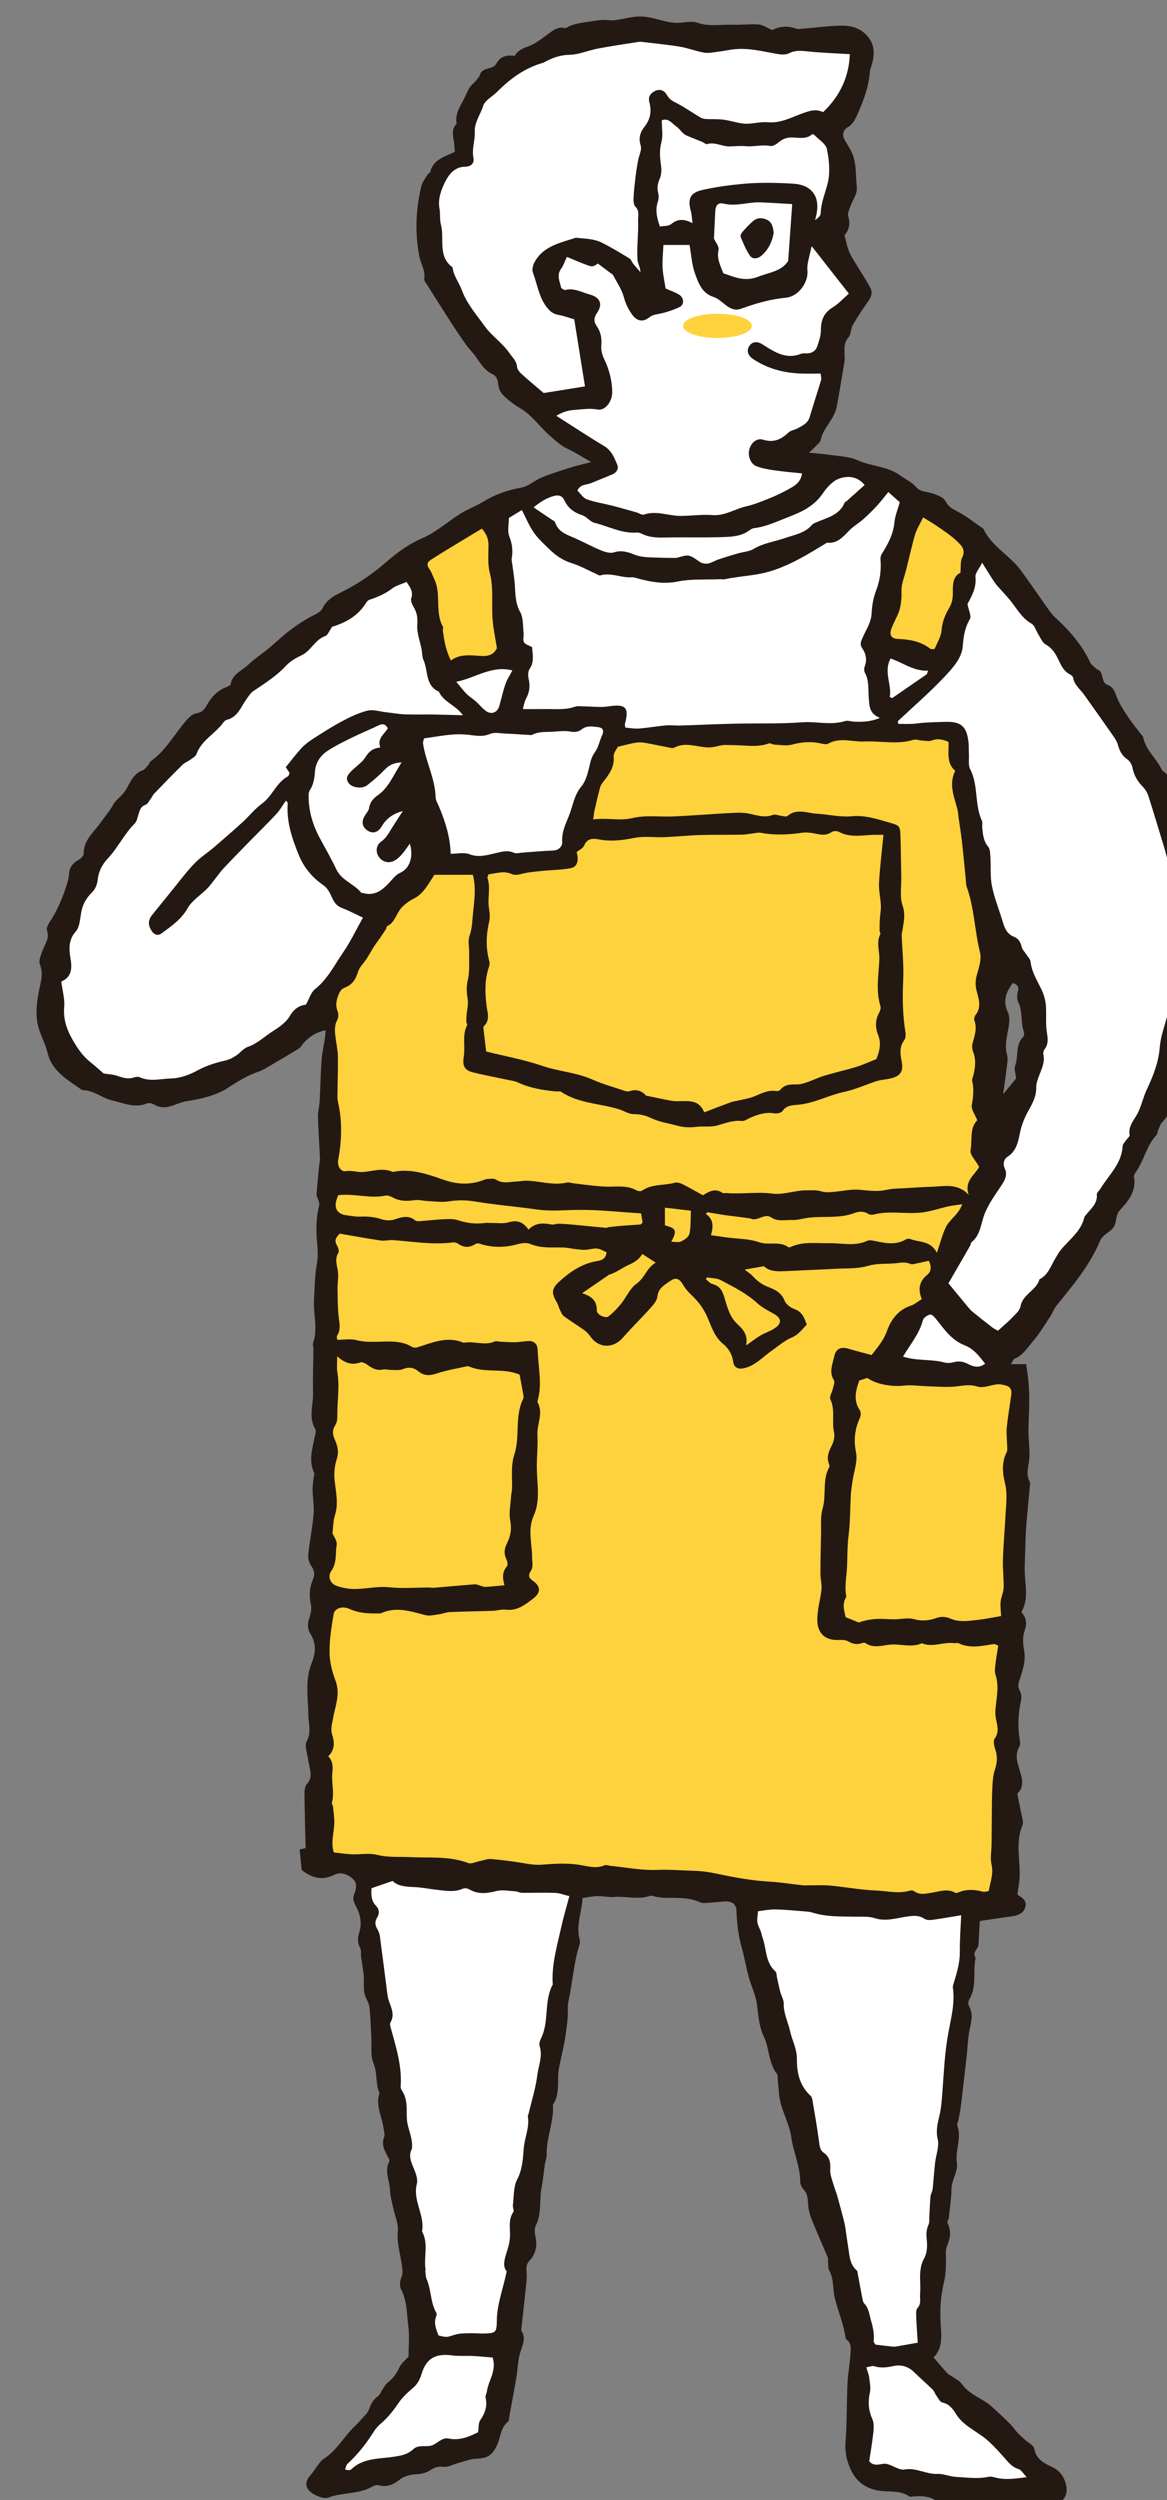
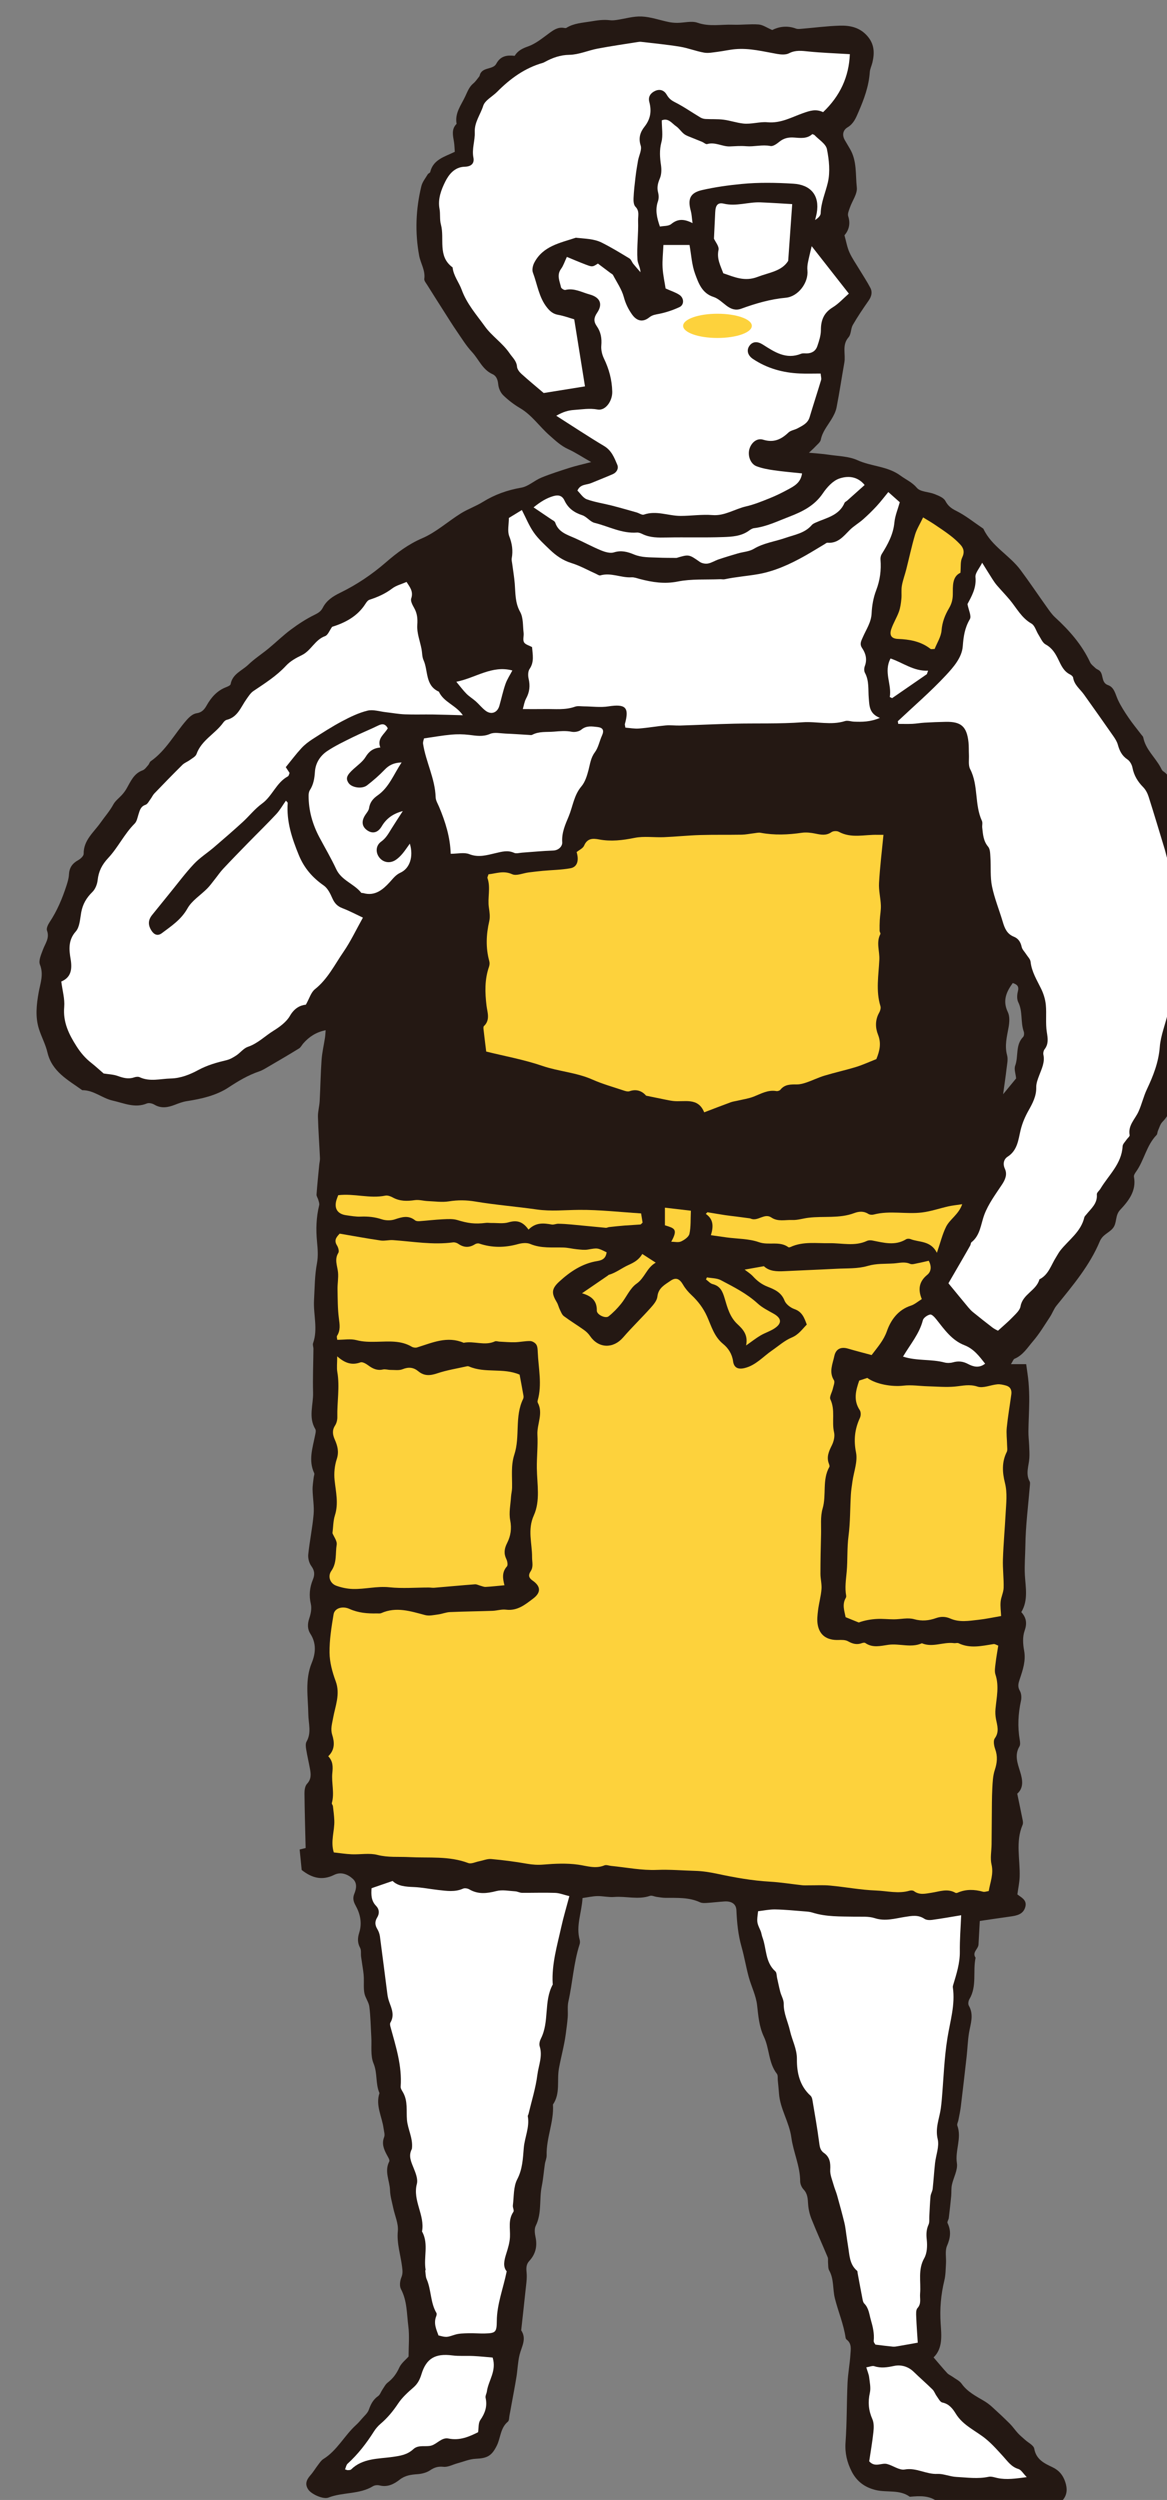
<svg xmlns="http://www.w3.org/2000/svg" xmlns:ns1="http://www.serif.com/" width="100%" height="100%" viewBox="0 0 85 182" version="1.1" xml:space="preserve" style="fill-rule:evenodd;clip-rule:evenodd;stroke-linejoin:round;stroke-miterlimit:2;">
  <rect x="0" y="0" width="85" height="182" fill="#808080" stroke="none" />
  <g transform="matrix(1,0,0,1,-5015,-2903)">
    <g id="camping">
        </g>
    <g id="アートボード3" transform="matrix(0.927,0,0,1.139,295.29,0)">
      <rect x="3998" y="0" width="1295" height="5800" style="fill:none;" />
      <g transform="matrix(0.622,0,0,0.506,2742.58,2939.97)">
        <g transform="matrix(1,0,0,1,3905.45,-585.246)">
          <path d="M0,-56.978C-1.003,-55.948 -0.566,-54.529 -1.004,-53.345C-1.166,-52.908 -0.942,-52.33 -0.886,-51.738C-1.335,-51.193 -1.827,-50.594 -2.528,-49.741C-2.349,-51.051 -2.202,-52.006 -2.093,-52.966C-2.029,-53.531 -1.881,-54.142 -2.024,-54.662C-2.357,-55.875 -2.05,-56.998 -1.842,-58.165C-1.728,-58.797 -1.668,-59.57 -1.929,-60.112C-2.623,-61.551 -2.125,-62.665 -1.311,-63.788C-0.749,-63.61 -0.494,-63.362 -0.662,-62.733C-0.776,-62.304 -0.803,-61.739 -0.614,-61.361C-0.026,-60.18 -0.345,-58.857 0.079,-57.661C0.15,-57.461 0.13,-57.111 0,-56.978M22.168,-67.341C21.923,-68.041 22.173,-68.918 22.206,-69.713C22.227,-70.223 22.291,-70.732 22.288,-71.24C22.287,-71.666 22.204,-72.09 22.18,-72.516C22.096,-73.983 22.206,-75.464 21.689,-76.892C21.436,-77.59 21.271,-78.335 21.182,-79.073C21.032,-80.3 21.004,-81.541 20.871,-82.77C20.742,-83.968 19.835,-84.962 19.987,-86.274C20.025,-86.608 19.504,-87.043 19.176,-87.368C18.956,-87.587 18.624,-87.695 18.29,-87.88C18.827,-88.976 18.689,-89.87 17.678,-90.548C17.534,-90.645 17.458,-90.853 17.369,-91.019C16.679,-92.305 15.469,-93.291 15.175,-94.811C15.151,-94.939 15.02,-95.049 14.934,-95.163C14.395,-95.871 13.824,-96.557 13.326,-97.292C12.826,-98.029 12.331,-98.784 11.962,-99.59C11.644,-100.286 11.519,-101.143 10.723,-101.42C9.742,-101.763 10.271,-102.965 9.474,-103.357C9.346,-103.419 9.215,-103.492 9.115,-103.59C8.885,-103.813 8.595,-104.017 8.467,-104.293C7.42,-106.537 5.826,-108.34 4.023,-109.995C3.609,-110.376 3.286,-110.864 2.955,-111.327C1.853,-112.87 0.798,-114.449 -0.335,-115.969C-1.73,-117.839 -3.977,-118.95 -5.012,-121.152C-5.031,-121.191 -5.081,-121.218 -5.12,-121.244C-6.218,-121.985 -7.262,-122.835 -8.437,-123.423C-9.078,-123.743 -9.483,-124.046 -9.823,-124.685C-10.045,-125.102 -10.686,-125.348 -11.189,-125.551C-11.929,-125.849 -12.978,-125.815 -13.413,-126.33C-14.03,-127.058 -14.795,-127.37 -15.489,-127.88C-17.139,-129.094 -19.163,-129.027 -20.921,-129.829C-22.028,-130.334 -23.37,-130.339 -24.613,-130.529C-25.367,-130.644 -26.133,-130.684 -27.055,-130.774C-26.71,-131.102 -26.464,-131.311 -26.248,-131.547C-25.995,-131.823 -25.621,-132.094 -25.557,-132.418C-25.364,-133.398 -24.752,-134.121 -24.256,-134.926C-23.959,-135.407 -23.676,-135.942 -23.568,-136.488C-23.198,-138.374 -22.918,-140.277 -22.582,-142.17C-22.395,-143.226 -22.92,-144.371 -22.048,-145.362C-21.714,-145.742 -21.784,-146.449 -21.513,-146.917C-20.904,-147.972 -20.218,-148.985 -19.52,-149.985C-19.156,-150.506 -19.012,-151.048 -19.296,-151.595C-19.706,-152.387 -20.209,-153.132 -20.668,-153.899C-21.102,-154.623 -21.595,-155.32 -21.941,-156.083C-22.23,-156.722 -22.344,-157.44 -22.568,-158.237C-22.03,-158.87 -21.777,-159.675 -22.099,-160.652C-22.2,-160.96 -22.003,-161.389 -21.882,-161.742C-21.587,-162.595 -20.922,-163.473 -21.009,-164.275C-21.186,-165.9 -20.979,-167.631 -21.866,-169.14C-22.083,-169.51 -22.301,-169.879 -22.517,-170.249C-22.894,-170.896 -22.772,-171.518 -22.175,-171.878C-21.403,-172.343 -21.119,-173.074 -20.797,-173.817C-20.1,-175.427 -19.491,-177.057 -19.372,-178.835C-19.345,-179.251 -19.137,-179.653 -19.038,-180.067C-18.753,-181.274 -18.78,-182.383 -19.679,-183.412C-20.634,-184.504 -21.862,-184.76 -23.161,-184.721C-24.772,-184.673 -26.377,-184.458 -27.986,-184.325C-28.222,-184.305 -28.486,-184.273 -28.698,-184.352C-29.791,-184.76 -30.839,-184.604 -31.693,-184.17C-32.368,-184.457 -32.875,-184.827 -33.408,-184.868C-34.477,-184.949 -35.562,-184.799 -36.637,-184.84C-38.132,-184.897 -39.624,-184.559 -41.134,-185.09C-41.883,-185.353 -42.816,-185.079 -43.665,-185.074C-44.029,-185.072 -44.4,-185.104 -44.756,-185.177C-45.901,-185.412 -47.033,-185.825 -48.183,-185.878C-49.236,-185.926 -50.305,-185.59 -51.369,-185.438C-51.646,-185.398 -51.935,-185.374 -52.211,-185.408C-53.022,-185.508 -53.788,-185.392 -54.599,-185.255C-55.673,-185.075 -56.747,-185.037 -57.703,-184.439C-57.772,-184.396 -57.893,-184.417 -57.985,-184.434C-58.774,-184.577 -59.332,-184.162 -59.928,-183.725C-60.759,-183.114 -61.598,-182.426 -62.546,-182.094C-63.268,-181.84 -63.834,-181.556 -64.23,-180.908C-65.219,-181.023 -66.026,-180.892 -66.556,-179.902C-66.979,-179.111 -68.387,-179.548 -68.648,-178.419C-68.658,-178.374 -68.681,-178.327 -68.711,-178.291C-68.952,-177.999 -69.161,-177.666 -69.448,-177.428C-69.98,-176.986 -70.179,-176.412 -70.465,-175.802C-70.994,-174.67 -71.813,-173.683 -71.565,-172.318C-72.252,-171.635 -72.021,-170.827 -71.894,-170.024C-71.829,-169.612 -71.825,-169.19 -71.794,-168.783C-73.096,-168.152 -74.52,-167.813 -74.9,-166.227C-74.927,-166.115 -75.141,-166.058 -75.21,-165.941C-75.498,-165.452 -75.887,-164.98 -76.017,-164.447C-76.722,-161.546 -76.835,-158.597 -76.295,-155.669C-76.115,-154.694 -75.493,-153.811 -75.645,-152.73C-75.678,-152.498 -75.431,-152.212 -75.281,-151.971C-74.557,-150.813 -73.824,-149.66 -73.09,-148.509C-72.581,-147.711 -72.082,-146.906 -71.546,-146.127C-70.929,-145.23 -70.354,-144.284 -69.617,-143.493C-68.755,-142.566 -68.301,-141.27 -67.03,-140.7C-66.536,-140.479 -66.36,-139.989 -66.305,-139.4C-66.259,-138.922 -66.017,-138.367 -65.677,-138.035C-65.042,-137.416 -64.316,-136.859 -63.55,-136.409C-62.058,-135.533 -61.106,-134.092 -59.842,-132.978C-59.091,-132.317 -58.406,-131.655 -57.477,-131.231C-56.571,-130.817 -55.731,-130.257 -54.564,-129.592C-55.685,-129.3 -56.47,-129.13 -57.233,-128.888C-58.453,-128.499 -59.679,-128.113 -60.862,-127.628C-61.733,-127.271 -62.498,-126.52 -63.383,-126.365C-65.142,-126.059 -66.742,-125.494 -68.252,-124.558C-69.138,-124.009 -70.149,-123.66 -71.033,-123.108C-72.675,-122.083 -74.157,-120.725 -75.906,-119.973C-77.664,-119.218 -79.107,-118.132 -80.494,-116.929C-82.261,-115.397 -84.182,-114.103 -86.265,-113.089C-87.217,-112.626 -87.997,-112.112 -88.476,-111.18C-88.703,-110.739 -89.041,-110.529 -89.502,-110.304C-90.555,-109.79 -91.554,-109.137 -92.497,-108.435C-93.484,-107.701 -94.37,-106.83 -95.322,-106.045C-96.163,-105.352 -97.094,-104.756 -97.875,-104.003C-98.667,-103.24 -99.88,-102.841 -100.111,-101.541C-100.139,-101.381 -100.473,-101.24 -100.691,-101.155C-101.824,-100.716 -102.559,-99.875 -103.14,-98.849C-103.42,-98.354 -103.74,-97.957 -104.429,-97.861C-104.878,-97.799 -105.344,-97.378 -105.672,-97.003C-107.188,-95.274 -108.263,-93.163 -110.207,-91.801C-110.35,-91.701 -110.389,-91.464 -110.514,-91.326C-110.733,-91.082 -110.943,-90.759 -111.225,-90.657C-112.335,-90.253 -112.732,-89.267 -113.247,-88.362C-113.4,-88.094 -113.587,-87.841 -113.791,-87.608C-114.163,-87.181 -114.662,-86.831 -114.924,-86.348C-115.382,-85.504 -116.01,-84.803 -116.55,-84.033C-117.397,-82.826 -118.7,-81.83 -118.675,-80.11C-118.671,-79.841 -119.063,-79.475 -119.359,-79.313C-120.103,-78.907 -120.492,-78.351 -120.533,-77.493C-120.555,-77.028 -120.696,-76.56 -120.84,-76.112C-121.367,-74.48 -122.025,-72.908 -122.982,-71.469C-123.182,-71.169 -123.41,-70.695 -123.307,-70.419C-122.951,-69.463 -123.531,-68.788 -123.818,-68.004C-124.042,-67.396 -124.399,-66.62 -124.199,-66.117C-123.701,-64.869 -124.149,-63.776 -124.356,-62.619C-124.633,-61.073 -124.808,-59.512 -124.322,-57.978C-124.007,-56.985 -123.49,-56.046 -123.255,-55.038C-122.683,-52.584 -120.649,-51.543 -118.854,-50.252C-117.411,-50.27 -116.326,-49.229 -115.009,-48.937C-113.607,-48.627 -112.207,-47.944 -110.695,-48.574C-110.439,-48.681 -110.009,-48.583 -109.749,-48.428C-108.862,-47.902 -108.014,-48.073 -107.135,-48.415C-106.651,-48.604 -106.15,-48.791 -105.64,-48.869C-103.789,-49.152 -101.906,-49.591 -100.392,-50.587C-99.139,-51.411 -97.916,-52.145 -96.508,-52.623C-96.065,-52.773 -95.658,-53.038 -95.25,-53.276C-93.985,-54.014 -92.719,-54.752 -91.474,-55.521C-91.244,-55.663 -91.111,-55.958 -90.923,-56.172C-90.186,-57.007 -89.301,-57.587 -88.106,-57.827C-88.137,-57.46 -88.145,-57.178 -88.187,-56.902C-88.33,-55.963 -88.552,-55.031 -88.62,-54.087C-88.745,-52.346 -88.768,-50.598 -88.863,-48.854C-88.899,-48.197 -89.096,-47.541 -89.079,-46.889C-89.033,-45.147 -88.904,-43.408 -88.824,-41.667C-88.812,-41.389 -88.89,-41.106 -88.917,-40.825C-89.037,-39.575 -89.168,-38.326 -89.258,-37.073C-89.274,-36.857 -89.096,-36.632 -89.035,-36.404C-88.976,-36.181 -88.873,-35.93 -88.923,-35.723C-89.3,-34.193 -89.347,-32.656 -89.194,-31.09C-89.107,-30.201 -89.037,-29.271 -89.201,-28.405C-89.496,-26.855 -89.485,-25.306 -89.574,-23.749C-89.679,-21.926 -89.057,-20.091 -89.697,-18.285C-89.769,-18.082 -89.647,-17.817 -89.649,-17.581C-89.665,-15.737 -89.745,-13.892 -89.694,-12.051C-89.652,-10.516 -90.312,-8.935 -89.411,-7.439C-89.294,-7.243 -89.395,-6.89 -89.448,-6.62C-89.76,-5.047 -90.3,-3.485 -89.555,-1.883C-89.489,-1.741 -89.599,-1.521 -89.618,-1.336C-89.67,-0.822 -89.768,-0.307 -89.758,0.206C-89.737,1.247 -89.539,2.297 -89.627,3.325C-89.772,5.019 -90.13,6.693 -90.303,8.385C-90.353,8.867 -90.198,9.474 -89.915,9.861C-89.485,10.448 -89.465,10.951 -89.723,11.579C-90.127,12.567 -90.231,13.567 -89.978,14.648C-89.845,15.213 -89.984,15.898 -90.177,16.469C-90.414,17.166 -90.411,17.837 -90.045,18.4C-89.251,19.62 -89.377,20.902 -89.863,22.088C-90.742,24.231 -90.325,26.424 -90.296,28.589C-90.28,29.755 -89.872,30.9 -90.519,32.033C-90.664,32.288 -90.619,32.69 -90.567,33.01C-90.432,33.844 -90.232,34.669 -90.082,35.502C-89.963,36.163 -89.911,36.782 -90.458,37.363C-90.711,37.633 -90.785,38.158 -90.781,38.565C-90.759,40.869 -90.688,43.173 -90.634,45.475C-90.913,45.544 -91.169,45.607 -91.392,45.662C-91.302,46.573 -91.218,47.412 -91.134,48.25C-89.882,49.234 -88.582,49.64 -87.025,48.864C-86.184,48.445 -85.303,48.779 -84.653,49.388C-84.113,49.894 -84.217,50.608 -84.484,51.25C-84.708,51.787 -84.606,52.231 -84.326,52.734C-83.733,53.8 -83.484,54.957 -83.863,56.158C-84.075,56.831 -84.107,57.432 -83.753,58.084C-83.587,58.39 -83.679,58.829 -83.629,59.204C-83.549,59.813 -83.443,60.419 -83.359,61.027C-83.32,61.301 -83.295,61.578 -83.285,61.855C-83.261,62.511 -83.333,63.182 -83.211,63.818C-83.099,64.405 -82.659,64.938 -82.586,65.523C-82.428,66.785 -82.416,68.065 -82.339,69.338C-82.271,70.464 -82.468,71.703 -82.056,72.687C-81.537,73.928 -81.833,75.249 -81.307,76.432C-81.831,78.001 -80.981,79.41 -80.788,80.895C-80.74,81.261 -80.597,81.681 -80.718,81.99C-81.038,82.806 -80.772,83.479 -80.41,84.173C-80.259,84.463 -79.971,84.88 -80.07,85.07C-80.72,86.318 -80.012,87.503 -79.975,88.709C-79.952,89.456 -79.725,90.198 -79.57,90.939C-79.367,91.914 -78.896,92.91 -78.988,93.853C-79.142,95.426 -78.637,96.863 -78.453,98.36C-78.393,98.843 -78.339,99.227 -78.541,99.712C-78.723,100.147 -78.798,100.804 -78.593,101.191C-77.809,102.67 -77.866,104.295 -77.664,105.861C-77.503,107.108 -77.631,108.392 -77.631,109.709C-77.982,110.111 -78.551,110.543 -78.81,111.115C-79.159,111.887 -79.611,112.493 -80.272,113.002C-80.555,113.221 -80.729,113.586 -80.939,113.893C-81.124,114.163 -81.23,114.532 -81.477,114.704C-82.108,115.143 -82.407,115.737 -82.655,116.438C-82.802,116.855 -83.204,117.188 -83.508,117.545C-83.75,117.83 -84,118.114 -84.277,118.366C-85.746,119.702 -86.652,121.576 -88.395,122.657C-88.664,122.824 -88.857,123.127 -89.058,123.389C-89.395,123.827 -89.677,124.311 -90.042,124.722C-90.609,125.36 -90.712,125.911 -90.293,126.523C-89.894,127.104 -88.411,127.78 -87.758,127.526C-85.934,126.818 -83.853,127.145 -82.119,126.086C-81.899,125.951 -81.541,125.928 -81.282,125.993C-80.285,126.241 -79.471,125.823 -78.756,125.262C-78.064,124.719 -77.317,124.625 -76.493,124.568C-75.952,124.53 -75.353,124.377 -74.913,124.079C-74.362,123.707 -73.891,123.567 -73.208,123.639C-72.645,123.698 -72.041,123.35 -71.453,123.193C-70.687,122.988 -69.925,122.656 -69.151,122.624C-67.681,122.564 -67.12,122.245 -66.484,120.96C-65.992,119.968 -66.047,118.73 -65.086,117.937C-64.912,117.794 -64.935,117.406 -64.88,117.129C-64.789,116.67 -64.708,116.209 -64.625,115.748C-64.415,114.592 -64.19,113.438 -64.004,112.278C-63.855,111.351 -63.832,110.397 -63.61,109.49C-63.357,108.459 -62.677,107.487 -63.406,106.4C-63.226,104.757 -63.036,103.116 -62.869,101.472C-62.788,100.678 -62.646,99.87 -62.723,99.087C-62.778,98.518 -62.776,98.064 -62.384,97.638C-61.581,96.767 -61.346,95.762 -61.598,94.598C-61.696,94.146 -61.757,93.576 -61.567,93.193C-60.776,91.596 -61.145,89.849 -60.807,88.2C-60.618,87.279 -60.553,86.334 -60.415,85.402C-60.359,85.027 -60.181,84.656 -60.191,84.287C-60.251,82.107 -59.249,80.061 -59.393,77.874C-58.434,76.492 -58.909,74.842 -58.64,73.335C-58.378,71.866 -57.962,70.424 -57.771,68.942C-57.681,68.247 -57.582,67.551 -57.528,66.852C-57.478,66.191 -57.587,65.504 -57.444,64.868C-56.907,62.471 -56.785,59.993 -56.026,57.64C-55.971,57.468 -55.967,57.253 -56.015,57.079C-56.508,55.302 -55.763,53.642 -55.656,51.793C-54.975,51.698 -54.38,51.559 -53.783,51.547C-53.076,51.534 -52.359,51.717 -51.659,51.66C-50.154,51.538 -48.635,52.032 -47.137,51.518C-46.902,51.437 -46.585,51.607 -46.304,51.646C-45.929,51.697 -45.551,51.767 -45.174,51.769C-43.698,51.781 -42.214,51.683 -40.814,52.331C-40.571,52.444 -40.251,52.429 -39.971,52.412C-39.22,52.366 -38.473,52.271 -37.722,52.224C-36.854,52.17 -36.253,52.525 -36.219,53.332C-36.151,54.898 -36.002,56.432 -35.573,57.948C-35.217,59.203 -35.005,60.499 -34.664,61.76C-34.34,62.952 -33.747,64.1 -33.608,65.306C-33.447,66.699 -33.361,68.018 -32.73,69.353C-32.038,70.819 -32.178,72.619 -31.102,73.999C-30.957,74.186 -31.019,74.537 -30.992,74.813C-30.938,75.365 -30.878,75.916 -30.84,76.47C-30.705,78.432 -29.543,80.087 -29.277,82.053C-29.029,83.894 -28.169,85.645 -28.164,87.57C-28.163,87.92 -27.978,88.345 -27.736,88.602C-27.222,89.148 -27.206,89.771 -27.162,90.453C-27.12,91.095 -26.967,91.755 -26.728,92.354C-26.084,93.97 -25.36,95.555 -24.69,97.162C-24.605,97.367 -24.667,97.631 -24.643,97.865C-24.61,98.192 -24.651,98.57 -24.5,98.835C-23.876,99.935 -24.073,101.192 -23.781,102.359C-23.363,104.031 -22.671,105.629 -22.424,107.346C-22.412,107.433 -22.348,107.533 -22.277,107.587C-21.627,108.082 -21.776,108.801 -21.816,109.44C-21.892,110.648 -22.127,111.847 -22.182,113.054C-22.294,115.549 -22.253,118.053 -22.433,120.541C-22.531,121.895 -22.245,123.085 -21.648,124.246C-21.001,125.504 -19.98,126.252 -18.589,126.579C-17.173,126.913 -15.608,126.482 -14.316,127.423C-13.064,127.315 -11.815,127.22 -10.749,128.095C-9.454,127.765 -8.228,128.361 -6.955,128.376C-5.488,128.395 -4.021,128.571 -2.557,128.543C-1.3,128.519 -0.029,128.948 1.234,128.353C1.699,128.134 2.361,128.157 2.884,128.278C3.688,128.464 4.408,128.524 4.991,127.857C5.585,127.177 5.599,126.391 5.326,125.564C5.043,124.705 4.552,124.089 3.698,123.685C2.679,123.203 1.648,122.72 1.406,121.351C1.33,120.918 0.641,120.592 0.232,120.217C-0.065,119.946 -0.382,119.693 -0.654,119.399C-1.009,119.016 -1.301,118.571 -1.67,118.203C-2.413,117.462 -3.179,116.744 -3.957,116.04C-4.27,115.756 -4.622,115.504 -4.986,115.288C-6.005,114.686 -7.055,114.152 -7.774,113.137C-8.035,112.77 -8.511,112.552 -8.896,112.275C-9.122,112.112 -9.403,112.004 -9.587,111.805C-10.15,111.196 -10.678,110.555 -11.311,109.82C-10.12,108.675 -10.321,106.997 -10.416,105.58C-10.542,103.683 -10.389,101.903 -9.949,100.09C-9.783,99.404 -9.789,98.672 -9.745,97.96C-9.698,97.208 -9.891,96.365 -9.612,95.722C-9.175,94.714 -9.074,93.829 -9.55,92.845C-9.622,92.695 -9.417,92.429 -9.39,92.21C-9.277,91.285 -9.175,90.358 -9.086,89.43C-9.042,88.964 -9.094,88.483 -8.999,88.031C-8.803,87.104 -8.232,86.145 -8.366,85.284C-8.616,83.675 -7.73,82.123 -8.311,80.539C-8.38,80.35 -8.219,80.08 -8.175,79.845C-8.07,79.285 -7.944,78.727 -7.875,78.162C-7.616,76.042 -7.371,73.921 -7.134,71.799C-7.024,70.813 -6.998,69.815 -6.838,68.838C-6.647,67.68 -6.186,66.548 -6.861,65.384C-6.975,65.187 -6.917,64.785 -6.787,64.569C-5.804,62.924 -6.374,61.06 -6.005,59.334C-6.485,58.645 -5.667,58.244 -5.636,57.668C-5.582,56.652 -5.525,55.636 -5.474,54.69C-4.133,54.493 -2.879,54.301 -1.622,54.129C-0.787,54.015 0.031,53.853 0.281,52.899C0.514,52.011 -0.286,51.695 -0.726,51.333C-0.616,50.521 -0.462,49.822 -0.438,49.119C-0.364,46.924 -0.987,44.691 -0.065,42.54C0.004,42.378 -0.016,42.157 -0.052,41.974C-0.263,40.901 -0.491,39.831 -0.743,38.614C0.088,37.876 -0.05,36.894 -0.384,35.816C-0.701,34.793 -1.114,33.731 -0.466,32.643C-0.339,32.43 -0.381,32.079 -0.428,31.806C-0.715,30.143 -0.628,28.504 -0.269,26.859C-0.183,26.467 -0.22,25.951 -0.415,25.617C-0.731,25.076 -0.594,24.642 -0.423,24.133C-0.034,22.968 0.363,21.822 0.124,20.527C-0.025,19.722 -0.081,18.792 0.182,18.047C0.516,17.104 0.418,16.391 -0.23,15.676C0.667,14.185 0.309,12.545 0.223,11.028C0.151,9.766 0.268,8.517 0.284,7.278C0.315,4.716 0.654,2.157 0.862,-0.403C0.874,-0.544 0.89,-0.714 0.827,-0.827C0.283,-1.808 0.723,-2.791 0.786,-3.775C0.819,-4.287 0.786,-4.804 0.765,-5.318C0.74,-5.93 0.661,-6.541 0.669,-7.152C0.684,-8.414 0.76,-9.676 0.773,-10.939C0.781,-11.742 0.749,-12.549 0.684,-13.349C0.624,-14.082 0.497,-14.808 0.386,-15.646L-1.539,-15.646C-1.292,-16.031 -1.228,-16.266 -1.091,-16.323C-0.018,-16.77 0.564,-17.749 1.263,-18.562C2.064,-19.494 2.701,-20.57 3.383,-21.6C3.689,-22.062 3.873,-22.613 4.217,-23.039C6.274,-25.583 8.403,-28.098 9.676,-31.138C10.049,-32.03 10.828,-32.207 11.329,-32.807C11.896,-33.485 11.576,-34.406 12.258,-35.135C13.304,-36.252 14.338,-37.533 13.999,-39.314C13.963,-39.504 14.131,-39.765 14.264,-39.951C15.298,-41.4 15.574,-43.273 16.855,-44.589C16.972,-44.709 16.951,-44.955 17.029,-45.126C17.203,-45.512 17.32,-45.966 17.602,-46.253C18.612,-47.278 18.903,-48.535 19.01,-49.904C19.061,-50.559 19.063,-51.454 19.465,-51.8C20.522,-52.707 20.858,-53.743 20.807,-55.059C20.79,-55.508 21.08,-55.965 21.208,-56.424C21.297,-56.743 21.363,-57.07 21.418,-57.398C21.642,-58.746 21.86,-60.095 22.077,-61.444C22.393,-63.402 22.874,-65.33 22.168,-67.341" style="fill:rgb(36,24,19);fill-rule:nonzero;" />
        </g>
        <g transform="matrix(1,0,0,1,3870.27,-538.339)">
          <path d="M0,-74.494C0.675,-74.614 1.502,-74.76 2.434,-74.926C3.113,-74.274 4.054,-74.249 5.026,-74.298C7.213,-74.409 9.402,-74.485 11.588,-74.602C12.908,-74.673 14.287,-74.59 15.527,-74.956C16.654,-75.289 17.723,-75.203 18.829,-75.275C19.534,-75.321 20.195,-75.533 20.907,-75.222C21.169,-75.107 21.555,-75.249 21.878,-75.308C22.338,-75.393 22.792,-75.509 23.257,-75.613C23.639,-74.913 23.569,-74.245 23.077,-73.843C22.013,-72.977 21.882,-71.969 22.381,-70.77C21.889,-70.468 21.48,-70.097 21.001,-69.943C19.388,-69.426 18.467,-68.125 17.979,-66.739C17.562,-65.552 16.826,-64.741 16.043,-63.701C15.055,-63.969 14.055,-64.222 13.066,-64.513C12.178,-64.774 11.521,-64.491 11.329,-63.573C11.121,-62.576 10.621,-61.573 11.283,-60.517C11.43,-60.282 11.221,-59.809 11.144,-59.452C11.044,-58.993 10.678,-58.432 10.832,-58.106C11.476,-56.749 10.979,-55.303 11.299,-53.927C11.415,-53.426 11.254,-52.775 11.015,-52.296C10.638,-51.539 10.319,-50.831 10.642,-49.984C10.691,-49.855 10.757,-49.669 10.703,-49.573C9.77,-47.928 10.358,-46.041 9.85,-44.308C9.551,-43.286 9.683,-42.133 9.654,-41.039C9.61,-39.385 9.576,-37.73 9.576,-36.075C9.576,-35.424 9.762,-34.766 9.709,-34.123C9.637,-33.233 9.386,-32.358 9.275,-31.469C9.199,-30.859 9.126,-30.216 9.235,-29.622C9.479,-28.288 10.417,-27.666 11.838,-27.711C12.247,-27.724 12.725,-27.737 13.058,-27.548C13.644,-27.217 14.188,-27.075 14.825,-27.316C14.951,-27.363 15.147,-27.396 15.238,-27.332C16.169,-26.68 17.174,-26.962 18.152,-27.101C19.561,-27.301 21.005,-26.677 22.392,-27.296C23.746,-26.72 25.096,-27.494 26.451,-27.311C26.638,-27.285 26.865,-27.377 27.019,-27.303C28.487,-26.593 29.968,-26.964 31.455,-27.195C31.615,-27.22 31.802,-27.083 32.039,-26.999C31.919,-26.232 31.781,-25.494 31.697,-24.751C31.644,-24.282 31.545,-23.762 31.686,-23.339C32.171,-21.878 31.821,-20.446 31.689,-19C31.651,-18.579 31.671,-18.138 31.75,-17.723C31.91,-16.893 32.197,-16.115 31.598,-15.281C31.385,-14.985 31.502,-14.339 31.653,-13.919C31.978,-13.011 31.898,-12.187 31.599,-11.283C31.355,-10.545 31.327,-9.722 31.286,-8.933C31.226,-7.753 31.236,-6.57 31.223,-5.387C31.21,-4.224 31.209,-3.06 31.195,-1.896C31.186,-1.043 30.999,-0.152 31.189,0.652C31.47,1.847 31.025,2.877 30.835,4.004C30.577,4.039 30.322,4.146 30.112,4.088C29.027,3.789 27.965,3.75 26.913,4.209C26.831,4.245 26.701,4.269 26.634,4.229C25.616,3.639 24.615,4.071 23.593,4.221C22.864,4.328 22.087,4.544 21.388,4.01C21.26,3.912 21,3.909 20.83,3.959C19.424,4.375 18.013,3.99 16.618,3.937C14.676,3.864 12.746,3.495 10.805,3.312C9.918,3.228 9.018,3.287 8.123,3.281C7.846,3.279 7.566,3.302 7.292,3.272C5.921,3.123 4.555,2.895 3.181,2.817C0.944,2.691 -1.243,2.296 -3.426,1.83C-4.355,1.632 -5.309,1.478 -6.255,1.453C-7.856,1.411 -9.447,1.264 -11.066,1.332C-12.988,1.413 -14.93,1.017 -16.864,0.827C-17.148,0.799 -17.475,0.662 -17.707,0.758C-18.846,1.229 -19.906,0.828 -21.031,0.67C-22.464,0.469 -23.954,0.537 -25.404,0.659C-26.133,0.721 -26.796,0.676 -27.505,0.552C-28.996,0.289 -30.503,0.093 -32.011,-0.042C-32.507,-0.086 -33.027,0.143 -33.537,0.242C-33.998,0.331 -34.536,0.609 -34.911,0.466C-37.336,-0.455 -39.885,-0.152 -42.369,-0.284C-43.712,-0.355 -45.031,-0.214 -46.39,-0.563C-47.409,-0.824 -48.546,-0.596 -49.628,-0.64C-50.382,-0.671 -51.133,-0.793 -51.898,-0.876C-52.337,-2.293 -51.779,-3.599 -51.833,-4.911C-51.859,-5.514 -51.936,-6.114 -52.006,-6.714C-52.022,-6.852 -52.175,-7.002 -52.144,-7.112C-51.786,-8.382 -52.209,-9.664 -52.083,-10.906C-51.999,-11.73 -51.997,-12.385 -52.599,-13.025C-51.742,-13.84 -51.804,-14.799 -52.097,-15.731C-52.33,-16.47 -52.118,-17.103 -51.993,-17.811C-51.723,-19.35 -51.047,-20.85 -51.659,-22.503C-52.082,-23.646 -52.42,-24.891 -52.435,-26.096C-52.456,-27.714 -52.191,-29.348 -51.924,-30.955C-51.794,-31.733 -50.799,-32.035 -49.924,-31.638C-48.814,-31.135 -47.655,-31.037 -46.466,-31.066C-46.275,-31.071 -46.061,-31.033 -45.898,-31.105C-44.002,-31.947 -42.194,-31.34 -40.355,-30.855C-39.847,-30.722 -39.254,-30.866 -38.707,-30.938C-38.209,-31.003 -37.724,-31.213 -37.227,-31.235C-35.435,-31.314 -33.64,-31.331 -31.847,-31.393C-31.278,-31.413 -30.697,-31.611 -30.145,-31.54C-28.702,-31.357 -27.704,-32.192 -26.695,-32.957C-25.71,-33.704 -25.743,-34.495 -26.77,-35.203C-27.296,-35.566 -27.342,-35.919 -27.031,-36.387C-26.65,-36.959 -26.854,-37.545 -26.85,-38.158C-26.838,-39.911 -27.452,-41.631 -26.63,-43.446C-25.793,-45.293 -26.219,-47.393 -26.248,-49.394C-26.269,-50.807 -26.1,-52.226 -26.175,-53.634C-26.246,-54.985 -25.412,-56.319 -26.124,-57.67C-26.165,-57.746 -26.17,-57.862 -26.146,-57.947C-25.565,-59.982 -26.045,-62.019 -26.132,-64.055C-26.146,-64.385 -26.153,-64.765 -26.317,-65.025C-26.461,-65.253 -26.819,-65.465 -27.087,-65.471C-27.73,-65.484 -28.376,-65.336 -29.023,-65.32C-29.674,-65.304 -30.326,-65.367 -30.978,-65.398C-31.168,-65.408 -31.391,-65.499 -31.543,-65.429C-32.84,-64.833 -34.187,-65.515 -35.493,-65.251C-37.564,-66.142 -39.454,-65.262 -41.378,-64.664C-41.576,-64.602 -41.866,-64.645 -42.047,-64.752C-43.449,-65.586 -44.993,-65.405 -46.504,-65.38C-47.363,-65.365 -48.18,-65.359 -49.037,-65.587C-49.771,-65.782 -50.597,-65.628 -51.46,-65.628C-51.471,-65.787 -51.561,-66.012 -51.485,-66.132C-51.033,-66.84 -51.152,-67.554 -51.254,-68.337C-51.412,-69.55 -51.404,-70.788 -51.426,-72.016C-51.439,-72.726 -51.297,-73.444 -51.363,-74.145C-51.442,-74.973 -51.847,-75.767 -51.322,-76.613C-51.194,-76.819 -51.335,-77.295 -51.498,-77.556C-51.915,-78.22 -51.546,-78.615 -51.155,-79.038C-49.398,-78.739 -47.686,-78.423 -45.965,-78.17C-45.464,-78.097 -44.932,-78.257 -44.421,-78.221C-41.899,-78.044 -39.39,-77.593 -36.846,-77.933C-36.634,-77.962 -36.361,-77.884 -36.183,-77.76C-35.472,-77.262 -34.781,-77.239 -34.048,-77.707C-33.909,-77.796 -33.673,-77.835 -33.519,-77.784C-31.894,-77.238 -30.28,-77.258 -28.633,-77.717C-28.144,-77.853 -27.52,-77.92 -27.078,-77.734C-25.702,-77.155 -24.285,-77.327 -22.872,-77.285C-22.309,-77.268 -21.751,-77.119 -21.187,-77.065C-20.721,-77.021 -20.236,-76.952 -19.782,-77.031C-18.596,-77.235 -18.601,-77.265 -17.43,-76.677C-17.528,-76 -17.868,-75.692 -18.606,-75.576C-20.498,-75.279 -22.045,-74.24 -23.419,-72.978C-24.416,-72.063 -24.41,-71.494 -23.723,-70.361C-23.556,-70.084 -23.493,-69.746 -23.348,-69.453C-23.203,-69.158 -23.078,-68.8 -22.834,-68.617C-22.013,-68.003 -21.132,-67.471 -20.297,-66.875C-20.003,-66.666 -19.727,-66.398 -19.525,-66.102C-18.456,-64.532 -16.6,-64.479 -15.351,-65.924C-14.24,-67.209 -13.012,-68.391 -11.878,-69.658C-11.508,-70.071 -11.071,-70.584 -11.019,-71.088C-10.906,-72.185 -10.072,-72.589 -9.366,-73.081C-8.664,-73.57 -8.206,-73.325 -7.769,-72.573C-7.495,-72.103 -7.126,-71.667 -6.727,-71.294C-5.896,-70.516 -5.229,-69.645 -4.756,-68.598C-4.199,-67.367 -3.864,-66.036 -2.704,-65.094C-2.092,-64.596 -1.585,-63.855 -1.461,-62.928C-1.349,-62.085 -0.821,-61.859 0.003,-62.06C1.412,-62.405 2.328,-63.503 3.456,-64.279C4.275,-64.844 5.044,-65.538 5.945,-65.914C6.814,-66.276 7.259,-66.947 7.851,-67.552C7.535,-68.414 7.263,-69.169 6.294,-69.507C5.797,-69.68 5.216,-70.124 5.037,-70.586C4.636,-71.628 3.757,-71.998 2.899,-72.336C2.15,-72.631 1.588,-73.063 1.062,-73.636C0.727,-74 0.286,-74.268 0,-74.494" style="fill:rgb(253,210,60);fill-rule:nonzero;" />
        </g>
        <g transform="matrix(1,0,0,1,3865,-680.11)">
-           <path d="M0,57.886C-0.937,57.371 -1.758,56.891 -2.608,56.47C-2.89,56.33 -3.281,56.224 -3.565,56.304C-4.922,56.688 -6.434,56.426 -7.68,57.297C-7.832,57.403 -8.179,57.376 -8.359,57.274C-9.642,56.552 -11.027,56.851 -12.384,56.79C-13.702,56.73 -15.014,56.526 -16.327,56.382C-16.611,56.351 -16.913,56.219 -17.172,56.28C-18.893,56.684 -20.558,56.092 -22.251,56.045C-22.673,56.033 -23.098,56.133 -23.522,56.146C-24.401,56.175 -25.288,56.478 -26.145,55.906C-26.412,55.728 -26.875,55.822 -27.247,55.832C-27.432,55.837 -27.617,55.924 -27.796,55.991C-29.466,56.61 -31.073,56.514 -32.775,55.923C-34.822,55.213 -36.918,54.457 -39.173,54.944C-40.473,54.343 -41.747,54.889 -43.042,54.951C-43.696,54.983 -44.39,54.716 -45.123,54.841C-45.755,54.948 -46.212,54.172 -46.072,53.42C-45.619,50.989 -45.538,48.56 -46.091,46.131C-46.143,45.9 -46.171,45.658 -46.168,45.421C-46.15,43.721 -46.084,42.021 -46.112,40.321C-46.124,39.516 -46.314,38.715 -46.413,37.91C-46.506,37.162 -46.574,36.434 -46.174,35.711C-46.017,35.427 -46.025,34.946 -46.15,34.631C-46.443,33.896 -46.306,33.255 -46.03,32.561C-45.861,32.137 -45.696,31.833 -45.236,31.658C-44.325,31.312 -43.847,30.619 -43.57,29.663C-43.397,29.069 -42.856,28.587 -42.502,28.04C-42.173,27.529 -41.883,26.993 -41.557,26.481C-41.329,26.123 -41.066,25.788 -40.825,25.438C-40.56,25.055 -40.295,24.671 -40.045,24.279C-39.97,24.161 -39.979,23.934 -39.887,23.89C-38.897,23.422 -38.746,22.318 -38.106,21.601C-37.68,21.124 -37.121,20.717 -36.547,20.43C-35.305,19.808 -34.736,18.644 -33.926,17.407L-29.057,17.407C-28.638,19.03 -28.873,20.636 -29.036,22.221C-29.134,23.178 -29.137,24.149 -29.479,25.105C-29.717,25.767 -29.509,26.583 -29.527,27.33C-29.555,28.463 -29.443,29.634 -29.701,30.714C-29.901,31.548 -29.855,32.257 -29.716,33.063C-29.602,33.73 -29.802,34.45 -29.855,35.147C-29.877,35.426 -29.891,35.707 -29.88,35.986C-29.875,36.126 -29.733,36.302 -29.781,36.394C-30.446,37.676 -29.993,39.07 -30.209,40.389C-30.386,41.473 -30.153,42.073 -29.104,42.343C-27.632,42.722 -26.131,42.988 -24.644,43.308C-24.228,43.397 -23.785,43.44 -23.409,43.619C-21.887,44.34 -20.263,44.6 -18.614,44.767C-18.379,44.79 -18.082,44.704 -17.913,44.817C-15.7,46.299 -13.038,46.266 -10.611,47.018C-9.983,47.212 -9.371,47.638 -8.753,47.638C-7.935,47.637 -7.274,47.787 -6.522,48.146C-5.476,48.645 -4.271,48.81 -3.134,49.118C-2.347,49.332 -1.589,49.338 -0.752,49.235C0.101,49.13 1.014,49.31 1.878,49.055C2.881,48.758 3.856,48.385 4.945,48.502C5.233,48.534 5.556,48.292 5.854,48.156C6.854,47.7 7.856,47.346 8.999,47.536C9.334,47.592 9.887,47.487 10.044,47.256C10.562,46.486 11.337,46.52 12.071,46.447C14.082,46.248 15.866,45.253 17.798,44.839C19.247,44.528 20.557,43.917 21.938,43.467C22.522,43.276 23.163,43.268 23.763,43.119C24.947,42.824 25.344,42.218 25.117,41.039C24.934,40.085 24.784,39.17 25.429,38.296C25.603,38.061 25.638,37.645 25.588,37.336C25.238,35.179 25.192,32.999 25.299,30.836C25.396,28.89 25.184,26.975 25.11,25.046C25.101,24.816 25.191,24.583 25.222,24.35C25.357,23.338 25.615,22.407 25.225,21.299C24.85,20.235 25.081,18.956 25.057,17.771C25.019,15.964 25.011,14.156 24.951,12.349C24.914,11.229 24.772,11.161 23.658,10.841C22.078,10.388 20.514,9.848 18.841,10.006C17.306,10.151 15.824,9.769 14.334,9.683C13.187,9.617 11.818,8.971 10.674,9.981C10.524,10.114 10.125,9.978 9.844,9.947C9.512,9.912 9.129,9.724 8.86,9.832C7.698,10.3 6.637,9.797 5.531,9.629C4.839,9.525 4.118,9.566 3.413,9.605C1.048,9.734 -1.315,9.918 -3.681,10.031C-5.423,10.114 -7.235,9.839 -8.893,10.238C-10.546,10.635 -12.099,10.162 -13.86,10.417C-13.795,9.964 -13.767,9.612 -13.691,9.272C-13.472,8.305 -13.249,7.339 -12.993,6.381C-12.924,6.122 -12.76,5.874 -12.591,5.658C-11.859,4.723 -11.158,3.823 -11.275,2.486C-11.317,2.001 -10.85,1.471 -10.74,1.232C-9.842,1.021 -9.186,0.838 -8.518,0.722C-8.158,0.659 -7.769,0.656 -7.409,0.719C-6.291,0.914 -5.181,1.157 -4.066,1.372C-3.929,1.398 -3.755,1.416 -3.643,1.355C-2.216,0.582 -0.79,1.266 0.638,1.317C1.255,1.338 1.881,1.125 2.606,1.001C3.297,1.018 4.128,1.018 4.955,1.066C6.095,1.132 7.227,1.223 8.336,0.807C8.511,0.741 8.771,0.945 8.995,0.954C9.739,0.987 10.53,1.154 11.22,0.965C12.486,0.619 13.71,0.528 14.98,0.829C15.25,0.893 15.608,0.963 15.818,0.842C17.291,0 18.86,0.633 20.368,0.564C22.435,0.469 24.52,0.99 26.587,0.355C26.917,0.253 27.326,0.43 27.701,0.449C28.116,0.47 28.58,0.576 28.939,0.433C29.687,0.137 30.325,0.333 31.031,0.611C31.094,1.886 30.701,3.25 31.872,4.275C31.036,5.943 31.719,7.506 32.141,9.093C32.244,9.481 32.255,9.893 32.312,10.294C32.451,11.273 32.617,12.25 32.726,13.234C32.914,14.922 33.067,16.614 33.235,18.304C33.254,18.493 33.245,18.694 33.308,18.869C34.283,21.563 34.32,24.45 35.004,27.209C35.215,28.061 34.878,29.098 34.619,30.001C34.41,30.727 34.392,31.368 34.583,32.092C34.846,33.086 35.215,34.118 34.455,35.097C34.321,35.269 34.222,35.59 34.29,35.775C34.663,36.789 34.335,37.715 34.065,38.673C33.969,39.016 34.016,39.457 34.147,39.796C34.533,40.792 34.396,41.765 34.16,42.75C34.104,42.983 33.967,43.237 34.016,43.446C34.257,44.471 34.156,45.45 33.964,46.484C33.862,47.029 34.375,47.689 34.655,48.412C33.665,49.391 34.047,50.888 33.81,52.204C33.709,52.763 34.441,53.472 34.896,54.296C34.421,55.258 32.948,56.076 33.581,57.836C32.139,56.298 30.472,56.769 28.897,56.812C27.815,56.842 26.733,56.916 25.651,56.984C24.849,57.034 24.027,57.016 23.251,57.192C22.107,57.452 21.017,57.31 19.875,57.196C18.732,57.082 17.549,57.382 16.381,57.469C15.935,57.502 15.451,57.542 15.038,57.411C14.384,57.202 13.766,57.264 13.103,57.26C11.629,57.251 10.194,57.862 8.784,57.677C6.842,57.421 4.929,57.768 3.008,57.608C2.821,57.593 2.583,57.663 2.451,57.573C1.574,56.972 0.814,57.374 0,57.886" style="fill:rgb(253,210,60);fill-rule:nonzero;" />
-         </g>
+           </g>
        <g transform="matrix(1,0,0,1,3886.91,-661.544)">
          <path d="M0,22.119C-0.902,22.473 -1.717,22.852 -2.568,23.113C-3.881,23.516 -5.228,23.81 -6.543,24.206C-7.31,24.437 -8.036,24.798 -8.794,25.059C-9.19,25.196 -9.616,25.319 -10.029,25.318C-10.809,25.317 -11.56,25.288 -12.119,25.983C-12.216,26.104 -12.468,26.187 -12.626,26.159C-13.693,25.972 -14.563,26.492 -15.494,26.857C-16.15,27.114 -16.868,27.21 -17.559,27.376C-17.836,27.442 -18.124,27.473 -18.388,27.57C-19.487,27.974 -20.579,28.398 -21.747,28.842C-22.539,26.889 -24.26,27.58 -25.691,27.408C-26.04,27.366 -26.385,27.291 -26.73,27.222C-27.405,27.087 -28.079,26.946 -29.088,26.738C-29.449,26.308 -30.155,25.807 -31.188,26.178C-31.384,26.248 -31.658,26.173 -31.873,26.101C-33.213,25.652 -34.585,25.273 -35.872,24.702C-37.9,23.802 -40.12,23.686 -42.201,22.973C-44.51,22.183 -46.941,21.747 -49.284,21.166C-49.395,20.259 -49.508,19.377 -49.607,18.492C-49.627,18.311 -49.671,18.041 -49.575,17.951C-48.744,17.179 -49.145,16.195 -49.244,15.369C-49.447,13.692 -49.49,12.07 -48.931,10.457C-48.856,10.242 -48.834,9.969 -48.894,9.752C-49.361,8.061 -49.289,6.386 -48.898,4.688C-48.775,4.15 -48.86,3.544 -48.945,2.984C-49.134,1.747 -48.699,0.484 -49.122,-0.742C-49.16,-0.851 -49.056,-1.007 -48.994,-1.226C-48.014,-1.323 -47.097,-1.729 -46.008,-1.235C-45.465,-0.989 -44.639,-1.37 -43.939,-1.458C-43.341,-1.533 -42.743,-1.607 -42.143,-1.662C-40.976,-1.769 -39.793,-1.781 -38.644,-1.988C-37.783,-2.143 -37.536,-2.957 -37.864,-4.03C-37.541,-4.296 -37.063,-4.502 -36.916,-4.848C-36.516,-5.789 -35.817,-5.778 -35.027,-5.628C-33.514,-5.341 -32.049,-5.524 -30.542,-5.826C-29.349,-6.065 -28.073,-5.863 -26.836,-5.914C-25.316,-5.976 -23.8,-6.137 -22.281,-6.183C-20.521,-6.236 -18.759,-6.198 -16.999,-6.229C-16.482,-6.238 -15.968,-6.351 -15.451,-6.41C-15.176,-6.441 -14.887,-6.519 -14.624,-6.47C-12.885,-6.142 -11.156,-6.217 -9.414,-6.47C-8.865,-6.549 -8.273,-6.48 -7.723,-6.368C-7.005,-6.22 -6.344,-6.077 -5.667,-6.552C-5.448,-6.706 -4.979,-6.723 -4.739,-6.592C-3.15,-5.728 -1.474,-6.261 0.164,-6.21C0.35,-6.204 0.536,-6.209 0.897,-6.209C0.698,-4.139 0.45,-2.136 0.337,-0.124C0.284,0.807 0.533,1.752 0.569,2.694C0.593,3.304 0.469,3.918 0.433,4.532C0.406,4.993 0.404,5.455 0.411,5.917C0.413,6.055 0.557,6.231 0.508,6.323C-0.047,7.375 0.426,8.476 0.377,9.546C0.289,11.502 -0.088,13.483 0.517,15.435C0.59,15.672 0.49,16.021 0.357,16.253C-0.162,17.162 -0.14,18.156 0.207,19.027C0.643,20.12 0.427,21.062 0,22.119" style="fill:rgb(253,210,60);fill-rule:nonzero;" />
        </g>
        <g transform="matrix(1,0,0,1,3889.62,-625.13)">
          <path d="M0,-56.976C2.034,-58.893 4.163,-60.723 6.064,-62.764C7.018,-63.789 8.099,-65.013 8.205,-66.441C8.298,-67.692 8.458,-68.769 9.1,-69.863C9.332,-70.257 8.937,-71.019 8.799,-71.77C9.301,-72.723 9.948,-73.79 9.809,-75.18C9.758,-75.694 10.298,-76.267 10.657,-76.993C11.133,-76.229 11.535,-75.572 11.951,-74.923C12.13,-74.644 12.319,-74.368 12.536,-74.117C13.057,-73.513 13.612,-72.938 14.125,-72.328C15.001,-71.284 15.614,-70.03 16.885,-69.305C17.312,-69.061 17.472,-68.365 17.777,-67.891C18.053,-67.462 18.272,-66.887 18.674,-66.671C19.502,-66.225 19.927,-65.497 20.289,-64.742C20.649,-63.994 20.966,-63.272 21.758,-62.88C21.918,-62.801 22.122,-62.634 22.145,-62.483C22.285,-61.555 23.027,-61.034 23.519,-60.344C24.757,-58.607 25.99,-56.866 27.208,-55.116C27.445,-54.776 27.684,-54.407 27.792,-54.016C28.003,-53.253 28.305,-52.615 29.004,-52.149C29.317,-51.941 29.57,-51.486 29.643,-51.104C29.831,-50.121 30.303,-49.348 30.995,-48.645C31.309,-48.326 31.543,-47.877 31.68,-47.446C32.386,-45.227 33.05,-42.995 33.727,-40.767C33.893,-40.219 33.974,-39.63 34.226,-39.125C34.861,-37.853 34.871,-36.571 34.495,-35.24C34.406,-34.927 34.281,-34.535 34.39,-34.27C35.007,-32.782 34.923,-31.274 34.543,-29.779C34.186,-28.375 34.922,-27.076 34.803,-25.704C34.709,-24.628 34.889,-23.555 34.393,-22.484C34.094,-21.84 34.308,-20.978 34.15,-20.244C33.831,-18.761 33.208,-17.314 33.092,-15.823C32.941,-13.877 32.265,-12.176 31.457,-10.464C31.034,-9.567 30.817,-8.575 30.407,-7.67C29.968,-6.7 29.055,-5.927 29.285,-4.688C29.314,-4.53 29.026,-4.319 28.898,-4.125C28.717,-3.85 28.411,-3.574 28.396,-3.286C28.279,-1.058 26.63,0.353 25.592,2.087C25.446,2.331 25.122,2.572 25.141,2.793C25.24,3.951 24.412,4.582 23.805,5.345C23.716,5.457 23.589,5.566 23.56,5.695C23.137,7.524 21.591,8.534 20.521,9.891C20.316,10.15 20.167,10.452 19.988,10.732C19.358,11.717 19.053,12.945 17.887,13.526C17.511,14.944 15.764,15.387 15.502,16.939C15.417,17.439 14.895,17.895 14.502,18.304C13.952,18.878 13.337,19.389 12.651,20.017C12.51,19.937 12.212,19.808 11.961,19.617C11.132,18.983 10.314,18.333 9.503,17.676C9.282,17.497 9.085,17.284 8.902,17.066C8.117,16.124 7.341,15.174 6.394,14.023C6.863,13.217 7.449,12.207 8.034,11.197C8.41,10.547 8.785,9.898 9.152,9.244C9.221,9.121 9.206,8.922 9.3,8.847C10.433,7.944 10.472,6.575 10.93,5.355C11.438,4.004 12.34,2.788 13.151,1.566C13.582,0.917 13.851,0.266 13.527,-0.437C13.225,-1.096 13.41,-1.67 13.874,-1.968C15.132,-2.773 15.223,-4.139 15.512,-5.328C15.732,-6.229 16.075,-7.018 16.51,-7.795C17.025,-8.713 17.513,-9.615 17.487,-10.732C17.475,-11.232 17.677,-11.754 17.86,-12.236C18.179,-13.084 18.597,-13.894 18.391,-14.855C18.346,-15.063 18.406,-15.36 18.535,-15.527C19.058,-16.207 18.955,-16.886 18.826,-17.686C18.644,-18.813 18.807,-19.992 18.698,-21.136C18.633,-21.825 18.418,-22.534 18.115,-23.159C17.576,-24.272 16.908,-25.314 16.771,-26.595C16.735,-26.929 16.408,-27.234 16.21,-27.55C16.018,-27.854 15.72,-28.133 15.648,-28.462C15.513,-29.079 15.228,-29.53 14.65,-29.759C13.791,-30.101 13.497,-30.824 13.258,-31.631C12.815,-33.133 12.208,-34.598 11.896,-36.126C11.654,-37.311 11.776,-38.568 11.697,-39.791C11.668,-40.247 11.669,-40.814 11.409,-41.124C10.801,-41.85 10.758,-42.686 10.664,-43.532C10.633,-43.816 10.736,-44.146 10.626,-44.385C9.669,-46.458 10.206,-48.862 9.139,-50.926C8.879,-51.428 9.014,-52.138 8.983,-52.753C8.956,-53.277 8.985,-53.806 8.929,-54.327C8.714,-56.3 8.003,-56.934 6.06,-56.898C5.165,-56.882 4.27,-56.843 3.375,-56.793C2.863,-56.764 2.353,-56.667 1.841,-56.643C1.247,-56.617 0.651,-56.637 0.056,-56.637C0.037,-56.75 0.019,-56.863 0,-56.976" style="fill:white;fill-rule:nonzero;" />
        </g>
        <g transform="matrix(1,0,0,1,3789.3,-698.625)">
          <path d="M0,61.018C-0.574,60.523 -1.049,60.081 -1.558,59.682C-2.312,59.091 -2.9,58.405 -3.427,57.578C-4.411,56.035 -5.149,54.523 -4.982,52.608C-4.895,51.607 -5.203,50.572 -5.352,49.402C-4.155,48.896 -3.939,47.929 -4.174,46.548C-4.368,45.414 -4.503,44.179 -3.522,43.081C-3.018,42.516 -2.985,41.495 -2.833,40.662C-2.646,39.633 -2.175,38.826 -1.425,38.093C-1.058,37.735 -0.816,37.124 -0.759,36.601C-0.635,35.48 -0.221,34.652 0.584,33.79C1.82,32.468 2.607,30.756 3.92,29.449C4.199,29.171 4.276,28.676 4.407,28.268C4.568,27.766 4.678,27.285 5.292,27.076C5.557,26.985 5.731,26.608 5.928,26.347C6.097,26.122 6.21,25.848 6.402,25.648C7.574,24.429 8.751,23.215 9.953,22.026C10.215,21.767 10.599,21.637 10.901,21.413C11.202,21.191 11.621,20.978 11.73,20.67C12.356,18.904 14.096,18.111 15.109,16.694C15.215,16.545 15.384,16.385 15.551,16.344C16.939,16.004 17.328,14.733 18.031,13.749C18.296,13.377 18.554,12.953 18.919,12.707C20.368,11.729 21.84,10.807 23.048,9.499C23.574,8.931 24.315,8.518 25.026,8.177C26.206,7.61 26.682,6.232 27.969,5.772C28.333,5.643 28.533,5.05 28.86,4.598C30.496,4.086 32.062,3.284 33.083,1.672C33.207,1.476 33.381,1.24 33.581,1.176C34.613,0.842 35.576,0.419 36.455,-0.251C36.956,-0.632 37.625,-0.793 38.263,-1.073C38.627,-0.483 39.167,0.088 38.852,1.02C38.743,1.343 39.018,1.849 39.223,2.212C39.61,2.899 39.677,3.547 39.618,4.363C39.546,5.362 39.962,6.395 40.157,7.416C40.246,7.877 40.219,8.384 40.406,8.797C41.017,10.144 40.589,12.003 42.346,12.788C42.955,14.122 44.5,14.49 45.377,15.767C44.062,15.732 42.839,15.689 41.615,15.671C40.423,15.654 39.228,15.698 38.037,15.651C37.242,15.619 36.452,15.47 35.658,15.382C34.876,15.296 34.041,15.01 33.322,15.187C32.203,15.463 31.126,15.987 30.099,16.533C28.827,17.209 27.612,17.996 26.398,18.775C25.886,19.104 25.386,19.487 24.976,19.933C24.3,20.666 23.702,21.47 23.006,22.324C23.156,22.553 23.3,22.771 23.487,23.054C23.431,23.173 23.399,23.418 23.271,23.486C21.804,24.276 21.314,25.977 19.998,26.933C19.086,27.595 18.371,28.522 17.53,29.288C16.348,30.365 15.14,31.413 13.925,32.453C13.095,33.162 12.152,33.758 11.41,34.546C10.348,35.673 9.421,36.926 8.44,38.129C7.669,39.076 6.905,40.029 6.136,40.977C5.615,41.62 5.583,42.236 6.026,42.949C6.36,43.486 6.823,43.691 7.345,43.299C8.552,42.393 9.795,41.584 10.592,40.163C11.148,39.173 12.25,38.495 13.083,37.653C13.437,37.296 13.731,36.878 14.047,36.483C14.399,36.043 14.715,35.57 15.099,35.16C16.129,34.059 17.182,32.979 18.235,31.901C19.422,30.684 20.643,29.499 21.802,28.257C22.268,27.757 22.61,27.141 23.024,26.557C23.148,26.706 23.255,26.776 23.251,26.837C23.078,29.172 23.78,31.3 24.653,33.427C25.324,35.066 26.373,36.275 27.805,37.273C28.304,37.621 28.63,38.296 28.89,38.885C29.162,39.499 29.513,39.89 30.152,40.134C31.067,40.483 31.937,40.949 32.751,41.33C31.88,42.886 31.199,44.341 30.3,45.647C29.18,47.272 28.307,49.086 26.694,50.369C26.191,50.769 25.986,51.545 25.545,52.325C24.806,52.401 24.082,52.781 23.532,53.737C23.083,54.516 22.233,55.136 21.439,55.629C20.366,56.294 19.472,57.227 18.223,57.648C17.678,57.831 17.272,58.395 16.765,58.731C16.385,58.983 15.966,59.228 15.529,59.332C14.284,59.63 13.105,59.958 11.932,60.592C10.937,61.13 9.753,61.619 8.488,61.649C7.167,61.679 5.848,62.091 4.547,61.486C4.356,61.397 4.06,61.436 3.845,61.51C3.114,61.762 2.46,61.574 1.765,61.326C1.201,61.126 0.571,61.111 0,61.018" style="fill:white;fill-rule:nonzero;" />
        </g>
        <g transform="matrix(1,0,0,1,3883.56,-725.135)">
          <path d="M0,-41.231C-0.11,-38.373 -1.231,-35.949 -3.378,-33.907C-4.303,-34.341 -5.023,-34.094 -5.933,-33.773C-7.351,-33.273 -8.719,-32.47 -10.423,-32.63C-11.377,-32.721 -12.462,-32.348 -13.494,-32.47C-14.328,-32.567 -15.139,-32.851 -15.972,-32.957C-16.711,-33.05 -17.467,-33 -18.214,-33.041C-18.436,-33.053 -18.679,-33.115 -18.868,-33.228C-19.958,-33.878 -21.003,-34.614 -22.134,-35.182C-22.598,-35.416 -22.88,-35.676 -23.126,-36.101C-23.453,-36.667 -23.988,-36.867 -24.599,-36.588C-25.176,-36.324 -25.504,-35.845 -25.331,-35.194C-25.027,-34.049 -25.166,-33.049 -25.93,-32.081C-26.455,-31.416 -26.738,-30.662 -26.42,-29.688C-26.243,-29.148 -26.643,-28.427 -26.758,-27.783C-26.881,-27.095 -26.992,-26.404 -27.074,-25.711C-27.18,-24.822 -27.284,-23.93 -27.324,-23.036C-27.34,-22.675 -27.307,-22.191 -27.087,-21.965C-26.533,-21.395 -26.77,-20.825 -26.748,-20.17C-26.691,-18.529 -26.929,-16.902 -26.828,-15.273C-26.798,-14.789 -26.471,-14.323 -26.444,-13.684C-26.747,-14.034 -27.058,-14.378 -27.349,-14.738C-27.528,-14.96 -27.624,-15.293 -27.846,-15.429C-28.995,-16.127 -30.147,-16.831 -31.349,-17.43C-32.318,-17.913 -33.422,-17.915 -34.484,-18.031C-34.532,-18.036 -34.585,-18.054 -34.626,-18.041C-36.614,-17.381 -38.776,-16.991 -39.868,-14.88C-40.051,-14.525 -40.169,-13.991 -40.038,-13.646C-39.471,-12.154 -39.288,-10.506 -38.235,-9.201C-37.856,-8.733 -37.471,-8.412 -36.849,-8.303C-36.114,-8.174 -35.403,-7.906 -34.816,-7.738C-34.355,-4.865 -33.921,-2.162 -33.457,0.733C-35.255,1.023 -37.021,1.307 -38.672,1.573C-39.647,0.741 -40.592,-0.034 -41.496,-0.855C-41.75,-1.085 -42.018,-1.438 -42.043,-1.754C-42.102,-2.495 -42.605,-2.894 -42.978,-3.44C-43.866,-4.744 -45.222,-5.616 -46.101,-6.842C-47.154,-8.31 -48.383,-9.681 -49.037,-11.482C-49.372,-12.405 -50.072,-13.236 -50.181,-14.297C-52.114,-15.707 -51.163,-17.913 -51.658,-19.72C-51.83,-20.349 -51.712,-21.053 -51.833,-21.702C-52.068,-22.954 -51.601,-24.136 -51.108,-25.126C-50.688,-25.967 -49.968,-26.98 -48.644,-27.012C-47.783,-27.033 -47.412,-27.465 -47.55,-28.163C-47.768,-29.264 -47.334,-30.309 -47.381,-31.371C-47.437,-32.631 -46.662,-33.595 -46.316,-34.697C-46.094,-35.405 -45.146,-35.876 -44.549,-36.479C-42.9,-38.141 -41.056,-39.488 -38.767,-40.136C-38.677,-40.162 -38.593,-40.214 -38.509,-40.259C-37.547,-40.775 -36.595,-41.128 -35.43,-41.147C-34.232,-41.166 -33.051,-41.706 -31.847,-41.935C-30.167,-42.253 -28.473,-42.495 -26.784,-42.766C-26.643,-42.788 -26.496,-42.804 -26.355,-42.787C-24.721,-42.592 -23.079,-42.439 -21.456,-42.173C-20.43,-42.004 -19.442,-41.605 -18.417,-41.424C-17.874,-41.329 -17.284,-41.455 -16.721,-41.524C-15.968,-41.617 -15.224,-41.794 -14.469,-41.861C-12.672,-42.022 -10.94,-41.565 -9.189,-41.26C-8.699,-41.175 -8.093,-41.13 -7.682,-41.342C-6.849,-41.773 -6.06,-41.653 -5.202,-41.566C-3.57,-41.401 -1.926,-41.348 0,-41.231" style="fill:white;fill-rule:nonzero;" />
        </g>
        <g transform="matrix(1,0,0,1,3888.42,-681.138)">
          <path d="M0,-29.915C0.565,-29.412 0.951,-29.069 1.448,-28.627C1.217,-27.79 0.853,-26.94 0.768,-26.063C0.622,-24.555 -0.061,-23.313 -0.833,-22.079C-0.951,-21.89 -1.006,-21.619 -0.988,-21.394C-0.879,-20.053 -1.044,-18.781 -1.534,-17.503C-1.883,-16.591 -2.065,-15.575 -2.109,-14.597C-2.159,-13.455 -2.789,-12.569 -3.208,-11.605C-3.435,-11.08 -3.661,-10.726 -3.302,-10.195C-2.836,-9.504 -2.654,-8.755 -2.971,-7.92C-3.064,-7.674 -3.076,-7.305 -2.955,-7.084C-2.399,-6.067 -2.562,-4.949 -2.469,-3.877C-2.385,-2.899 -2.417,-1.932 -1.064,-1.386C-2.317,-0.861 -3.324,-0.878 -4.33,-0.912C-4.711,-0.925 -5.128,-1.093 -5.464,-0.987C-7.245,-0.421 -9.046,-0.967 -10.841,-0.834C-13.714,-0.622 -16.611,-0.722 -19.496,-0.656C-21.756,-0.604 -24.015,-0.493 -26.275,-0.422C-26.891,-0.403 -27.512,-0.49 -28.123,-0.436C-29.249,-0.336 -30.366,-0.131 -31.493,-0.045C-32.073,0 -32.667,-0.116 -33.211,-0.156C-33.253,-0.431 -33.299,-0.53 -33.277,-0.61C-32.692,-2.714 -33.178,-3.178 -35.356,-2.841C-36.365,-2.684 -37.422,-2.837 -38.457,-2.843C-38.831,-2.845 -39.239,-2.923 -39.573,-2.804C-40.81,-2.359 -42.081,-2.525 -43.343,-2.505C-44.264,-2.49 -45.186,-2.502 -46.169,-2.502C-46.047,-2.909 -45.98,-3.423 -45.749,-3.847C-45.31,-4.652 -45.23,-5.446 -45.436,-6.332C-45.526,-6.723 -45.524,-7.266 -45.315,-7.57C-44.697,-8.471 -44.936,-9.397 -45.001,-10.329C-45.372,-10.536 -45.855,-10.649 -46.02,-10.941C-46.193,-11.25 -46.023,-11.733 -46.07,-12.132C-46.176,-13.023 -46.095,-14.037 -46.505,-14.768C-47.158,-15.935 -47.09,-17.127 -47.188,-18.342C-47.256,-19.182 -47.401,-20.015 -47.509,-20.852C-47.538,-21.084 -47.611,-21.328 -47.57,-21.549C-47.391,-22.516 -47.52,-23.398 -47.884,-24.338C-48.134,-24.984 -47.932,-25.805 -47.932,-26.642C-47.476,-26.92 -46.952,-27.24 -46.289,-27.645C-45.788,-26.675 -45.389,-25.673 -44.789,-24.811C-44.229,-24.009 -43.48,-23.33 -42.768,-22.646C-41.983,-21.891 -41.122,-21.281 -40.032,-20.946C-38.953,-20.614 -37.948,-20.042 -36.909,-19.578C-36.736,-19.5 -36.527,-19.342 -36.382,-19.385C-35.037,-19.78 -33.765,-19.065 -32.441,-19.145C-32.086,-19.167 -31.716,-19.017 -31.359,-18.924C-29.79,-18.516 -28.27,-18.277 -26.592,-18.613C-24.86,-18.96 -23.031,-18.83 -21.244,-18.905C-21.056,-18.913 -20.858,-18.86 -20.679,-18.898C-19.27,-19.202 -17.822,-19.3 -16.421,-19.548C-14.344,-19.917 -12.377,-20.816 -10.518,-21.867C-9.69,-22.334 -8.882,-22.838 -8.064,-23.323C-7.941,-23.395 -7.806,-23.524 -7.685,-23.514C-6.366,-23.403 -5.667,-24.322 -4.866,-25.125C-4.366,-25.626 -3.729,-25.985 -3.196,-26.456C-2.594,-26.988 -2.016,-27.553 -1.471,-28.143C-0.96,-28.696 -0.505,-29.301 0,-29.915" style="fill:white;fill-rule:nonzero;" />
        </g>
        <g transform="matrix(1,0,0,1,3848.13,-479.845)">
          <path d="M0,-53.847C-0.377,-52.424 -0.747,-51.2 -1.022,-49.954C-1.541,-47.603 -2.24,-45.275 -2.109,-42.823C-2.106,-42.775 -2.081,-42.717 -2.1,-42.682C-3.258,-40.554 -2.502,-38.007 -3.594,-35.858C-3.738,-35.575 -3.842,-35.169 -3.752,-34.887C-3.353,-33.635 -3.893,-32.458 -4.042,-31.273C-4.253,-29.6 -4.773,-27.967 -5.163,-26.317C-5.184,-26.225 -5.267,-26.129 -5.252,-26.048C-4.997,-24.663 -5.644,-23.391 -5.758,-22.05C-5.871,-20.707 -5.909,-19.379 -6.585,-18.081C-7.076,-17.137 -6.995,-15.892 -7.138,-14.777C-7.172,-14.511 -6.952,-14.14 -7.069,-13.969C-7.765,-12.96 -7.45,-11.854 -7.505,-10.773C-7.541,-10.076 -7.752,-9.376 -7.966,-8.703C-8.236,-7.856 -8.425,-7.042 -7.915,-6.457C-8.367,-4.245 -9.15,-2.298 -9.167,-0.184C-9.178,1.219 -9.3,1.36 -10.664,1.395C-11.363,1.413 -12.064,1.346 -12.763,1.367C-13.33,1.383 -13.923,1.382 -14.455,1.549C-15.485,1.872 -15.47,1.918 -16.531,1.643C-16.808,0.884 -17.178,0.112 -16.821,-0.776C-16.77,-0.903 -16.732,-1.095 -16.792,-1.196C-17.57,-2.516 -17.429,-4.099 -18.029,-5.472C-18.167,-5.787 -18.152,-6.169 -18.202,-6.521C-18.207,-6.563 -18.152,-6.614 -18.159,-6.655C-18.423,-8.216 -17.78,-9.852 -18.546,-11.37C-18.568,-11.413 -18.618,-11.459 -18.611,-11.496C-18.227,-13.554 -19.818,-15.386 -19.263,-17.505C-19.103,-18.115 -19.432,-18.91 -19.694,-19.556C-20.009,-20.33 -20.337,-21.051 -19.914,-21.874C-19.893,-21.916 -19.887,-21.966 -19.882,-22.013C-19.747,-23.28 -20.418,-24.428 -20.515,-25.581C-20.612,-26.738 -20.388,-27.908 -20.984,-29.006C-21.119,-29.254 -21.329,-29.53 -21.311,-29.779C-21.121,-32.406 -21.918,-34.857 -22.596,-37.332C-22.643,-37.503 -22.687,-37.739 -22.608,-37.871C-22.064,-38.783 -22.438,-39.622 -22.75,-40.479C-22.863,-40.788 -22.942,-41.116 -22.985,-41.442C-23.303,-43.878 -23.601,-46.317 -23.928,-48.753C-23.971,-49.076 -24.093,-49.41 -24.261,-49.69C-24.563,-50.193 -24.593,-50.641 -24.274,-51.157C-23.971,-51.647 -24,-52.189 -24.411,-52.612C-25.048,-53.269 -25.046,-54.048 -24.987,-54.849C-24.118,-55.149 -23.289,-55.434 -22.327,-55.765C-21.657,-55.101 -20.679,-55.038 -19.657,-54.996C-18.614,-54.953 -17.58,-54.737 -16.539,-54.622C-15.498,-54.507 -14.456,-54.337 -13.433,-54.795C-13.222,-54.889 -12.859,-54.83 -12.646,-54.706C-11.524,-54.048 -10.415,-54.181 -9.209,-54.491C-8.467,-54.682 -7.624,-54.501 -6.829,-54.454C-6.549,-54.438 -6.275,-54.269 -5.997,-54.267C-4.596,-54.253 -3.192,-54.308 -1.793,-54.259C-1.243,-54.24 -0.701,-54.016 0,-53.847" style="fill:white;fill-rule:nonzero;" />
        </g>
        <g transform="matrix(1,0,0,1,3892.14,-531.507)">
          <path d="M0,54.22C-1.014,54.401 -1.739,54.534 -2.466,54.657C-2.689,54.695 -2.92,54.741 -3.142,54.721C-3.83,54.657 -4.516,54.563 -5.344,54.465C-5.376,54.399 -5.584,54.182 -5.565,53.989C-5.472,53.069 -5.669,52.228 -5.926,51.343C-6.138,50.611 -6.18,49.855 -6.76,49.273C-6.882,49.152 -6.935,48.939 -6.97,48.759C-7.187,47.648 -7.39,46.534 -7.598,45.421C-7.616,45.327 -7.601,45.194 -7.658,45.146C-8.65,44.313 -8.618,43.11 -8.811,41.99C-8.889,41.531 -8.947,41.068 -9.018,40.607C-9.096,40.094 -9.144,39.573 -9.268,39.071C-9.552,37.917 -9.866,36.77 -10.185,35.625C-10.312,35.17 -10.509,34.735 -10.634,34.281C-10.807,33.654 -11.093,33.009 -11.057,32.388C-11.005,31.504 -11.104,30.773 -11.862,30.243C-12.347,29.904 -12.391,29.422 -12.462,28.875C-12.695,27.091 -13.013,25.318 -13.311,23.544C-13.342,23.362 -13.412,23.145 -13.54,23.029C-14.919,21.781 -15.283,20.119 -15.266,18.397C-15.253,17.107 -15.87,16.031 -16.136,14.843C-16.392,13.695 -16.957,12.63 -16.932,11.396C-16.922,10.9 -17.238,10.402 -17.371,9.895C-17.524,9.312 -17.639,8.719 -17.773,8.131C-17.836,7.854 -17.811,7.474 -17.986,7.319C-19.294,6.154 -19.087,4.434 -19.628,2.994C-19.727,2.729 -19.747,2.433 -19.863,2.178C-20.342,1.121 -20.35,1.125 -20.168,-0.28C-19.479,-0.358 -18.742,-0.521 -18.009,-0.507C-16.774,-0.485 -15.54,-0.356 -14.307,-0.26C-13.976,-0.235 -13.634,-0.213 -13.321,-0.113C-11.57,0.446 -9.763,0.373 -7.963,0.41C-7.115,0.427 -6.214,0.342 -5.433,0.596C-4.109,1.026 -2.883,0.635 -1.633,0.44C-0.768,0.305 0.038,0.139 0.842,0.678C1.087,0.842 1.492,0.859 1.806,0.816C2.995,0.655 4.178,0.441 5.484,0.226C5.422,1.749 5.297,3.283 5.315,4.816C5.332,6.303 4.884,7.669 4.468,9.054C4.441,9.145 4.417,9.246 4.431,9.337C4.75,11.519 4.097,13.581 3.754,15.698C3.337,18.267 3.262,20.891 3.036,23.491C3.004,23.868 2.964,24.246 2.912,24.621C2.735,25.905 2.18,27.094 2.518,28.506C2.742,29.44 2.294,30.528 2.181,31.551C2.063,32.63 2.001,33.715 1.881,34.794C1.846,35.111 1.642,35.411 1.612,35.728C1.533,36.568 1.509,37.413 1.459,38.256C1.438,38.607 1.502,39 1.365,39.3C1.074,39.937 1.062,40.532 1.138,41.23C1.221,41.992 1.18,42.91 0.818,43.549C-0.006,45.003 0.421,46.539 0.295,48.023C0.241,48.663 0.488,49.268 -0.039,49.856C-0.243,50.084 -0.209,50.574 -0.195,50.941C-0.152,52.062 -0.065,53.182 0,54.22" style="fill:white;fill-rule:nonzero;" />
        </g>
        <g transform="matrix(1,0,0,1,3878.74,-708.174)">
          <path d="M0,-33.937C1.592,-31.904 3.109,-29.969 4.695,-27.945C4.008,-27.347 3.403,-26.665 2.659,-26.21C1.542,-25.525 1.162,-24.6 1.163,-23.343C1.164,-22.658 0.932,-21.954 0.707,-21.293C0.508,-20.708 0.023,-20.399 -0.622,-20.393C-0.861,-20.39 -1.125,-20.434 -1.334,-20.349C-3.235,-19.578 -4.699,-20.573 -6.18,-21.514C-6.851,-21.94 -7.443,-21.902 -7.833,-21.394C-8.261,-20.837 -8.111,-20.154 -7.416,-19.69C-5.628,-18.497 -3.631,-17.946 -1.502,-17.855C-0.649,-17.818 0.206,-17.849 1.128,-17.849C1.163,-17.474 1.25,-17.236 1.192,-17.041C0.721,-15.47 0.207,-13.911 -0.26,-12.339C-0.494,-11.553 -1.159,-11.269 -1.777,-10.93C-2.15,-10.725 -2.642,-10.674 -2.933,-10.399C-3.859,-9.521 -4.793,-9.079 -6.136,-9.494C-6.929,-9.738 -7.63,-9.108 -7.861,-8.331C-8.112,-7.49 -7.746,-6.438 -6.968,-6.139C-6.274,-5.873 -5.518,-5.737 -4.777,-5.63C-3.606,-5.461 -2.424,-5.364 -1.217,-5.234C-1.39,-4.032 -2.229,-3.618 -3.016,-3.191C-3.768,-2.782 -4.542,-2.404 -5.336,-2.086C-6.304,-1.699 -7.281,-1.298 -8.292,-1.067C-9.715,-0.741 -10.994,0.154 -12.524,0.03C-13.87,-0.079 -15.21,0.134 -16.555,0.135C-18.103,0.135 -19.626,-0.581 -21.194,-0.03C-21.438,0.056 -21.8,-0.216 -22.112,-0.304C-23.154,-0.598 -24.194,-0.9 -25.243,-1.169C-26.298,-1.44 -27.391,-1.594 -28.408,-1.963C-28.882,-2.135 -29.214,-2.696 -29.591,-3.062C-29.231,-3.899 -28.453,-3.762 -27.872,-4.004C-26.956,-4.385 -26.032,-4.744 -25.123,-5.14C-24.615,-5.362 -24.363,-5.866 -24.554,-6.321C-24.931,-7.215 -25.277,-8.13 -26.224,-8.695C-28.216,-9.883 -30.149,-11.169 -32.266,-12.517C-31.414,-12.999 -30.783,-13.199 -29.99,-13.252C-29.005,-13.317 -28.07,-13.493 -27.05,-13.304C-26.042,-13.117 -25.16,-14.383 -25.192,-15.568C-25.231,-17.054 -25.6,-18.428 -26.248,-19.761C-26.483,-20.247 -26.622,-20.855 -26.575,-21.387C-26.496,-22.292 -26.63,-23.098 -27.149,-23.835C-27.557,-24.414 -27.532,-24.893 -27.108,-25.516C-26.347,-26.635 -26.73,-27.482 -28.067,-27.845C-29.065,-28.117 -30.009,-28.682 -31.122,-28.408C-31.274,-28.371 -31.632,-28.596 -31.665,-28.749C-31.83,-29.514 -32.243,-30.278 -31.657,-31.074C-31.358,-31.481 -31.203,-31.995 -30.925,-32.583C-30.158,-32.268 -29.355,-31.918 -28.537,-31.61C-27.69,-31.291 -27.684,-31.309 -27.003,-31.739C-26.452,-31.325 -25.937,-30.938 -25.422,-30.55C-25.309,-30.464 -25.151,-30.399 -25.091,-30.284C-24.611,-29.367 -23.991,-28.482 -23.73,-27.503C-23.513,-26.687 -23.171,-25.995 -22.71,-25.336C-22.099,-24.465 -21.334,-24.29 -20.52,-24.939C-20.106,-25.268 -19.713,-25.299 -19.246,-25.394C-18.375,-25.571 -17.509,-25.865 -16.701,-26.24C-16.091,-26.523 -16.102,-27.378 -16.703,-27.783C-17.167,-28.095 -17.726,-28.265 -18.452,-28.593C-18.572,-29.379 -18.784,-30.302 -18.833,-31.233C-18.882,-32.171 -18.77,-33.118 -18.727,-34.091L-15.432,-34.091C-15.203,-32.822 -15.143,-31.561 -14.725,-30.432C-14.294,-29.27 -13.864,-27.995 -12.406,-27.526C-11.799,-27.331 -11.288,-26.815 -10.755,-26.416C-10.186,-25.991 -9.615,-25.779 -8.892,-26.042C-7.071,-26.705 -5.22,-27.245 -3.271,-27.424C-1.709,-27.567 -0.383,-29.319 -0.538,-30.886C-0.569,-31.197 -0.541,-31.524 -0.482,-31.832C-0.357,-32.474 -0.193,-33.108 0,-33.937" style="fill:white;fill-rule:nonzero;" />
        </g>
        <g transform="matrix(1,0,0,1,3839.93,-601.367)">
          <path d="M0,28.405C-0.909,28.489 -1.642,28.573 -2.377,28.614C-2.595,28.626 -2.822,28.518 -3.043,28.461C-3.271,28.401 -3.503,28.267 -3.724,28.284C-5.442,28.414 -7.157,28.577 -8.874,28.72C-9.103,28.739 -9.337,28.69 -9.568,28.69C-11.224,28.69 -12.895,28.833 -14.532,28.66C-16.111,28.493 -17.621,28.919 -19.164,28.874C-19.865,28.853 -20.589,28.701 -21.249,28.462C-22.015,28.183 -22.362,27.293 -21.87,26.594C-21.141,25.557 -21.373,24.387 -21.193,23.288C-21.116,22.814 -21.557,22.255 -21.726,21.827C-21.625,21.039 -21.638,20.27 -21.417,19.576C-20.934,18.066 -21.301,16.614 -21.457,15.124C-21.548,14.254 -21.458,13.3 -21.184,12.472C-20.878,11.548 -21.083,10.8 -21.434,10C-21.69,9.415 -21.798,8.843 -21.401,8.233C-21.205,7.933 -21.101,7.512 -21.11,7.15C-21.155,5.256 -20.784,3.365 -21.112,1.468C-21.205,0.928 -21.126,0.358 -21.126,-0.514C-20.124,0.385 -19.236,0.63 -18.19,0.251C-17.936,0.159 -17.486,0.421 -17.206,0.629C-16.642,1.046 -16.086,1.314 -15.355,1.15C-15.051,1.082 -14.71,1.205 -14.386,1.203C-13.874,1.2 -13.308,1.296 -12.861,1.114C-12.103,0.804 -11.474,0.882 -10.879,1.376C-10.123,2.003 -9.374,1.934 -8.477,1.632C-7.274,1.228 -6.001,1.029 -4.757,0.748C-4.669,0.728 -4.557,0.732 -4.475,0.768C-2.437,1.656 -0.161,0.902 1.914,1.8C2.065,2.606 2.24,3.521 2.4,4.438C2.424,4.574 2.421,4.741 2.363,4.861C1.265,7.094 1.996,9.616 1.251,11.892C0.794,13.29 0.994,14.696 0.963,16.103C0.955,16.478 0.855,16.851 0.831,17.227C0.77,18.216 0.542,19.241 0.725,20.185C0.931,21.247 0.792,22.176 0.337,23.072C-0.016,23.768 -0.11,24.391 0.243,25.109C0.373,25.374 0.458,25.864 0.313,26.026C-0.364,26.777 -0.201,27.605 0,28.405" style="fill:rgb(253,210,60);fill-rule:nonzero;" />
        </g>
        <g transform="matrix(1,0,0,1,3902.67,-598.325)">
          <path d="M0,29.25C-1.026,29.424 -1.947,29.626 -2.879,29.727C-4.056,29.856 -5.248,30.079 -6.406,29.572C-6.993,29.315 -7.581,29.284 -8.212,29.508C-9.115,29.829 -10.004,29.925 -11.001,29.646C-11.781,29.427 -12.685,29.663 -13.534,29.666C-14.241,29.668 -14.95,29.581 -15.654,29.616C-16.435,29.655 -17.211,29.787 -17.987,30.066C-18.512,29.853 -19.038,29.64 -19.642,29.395C-19.794,28.616 -20.111,27.803 -19.626,26.967C-19.581,26.888 -19.556,26.776 -19.572,26.689C-19.76,25.666 -19.595,24.66 -19.506,23.639C-19.375,22.144 -19.474,20.641 -19.276,19.135C-19.051,17.417 -19.083,15.666 -18.982,13.93C-18.949,13.366 -18.857,12.804 -18.779,12.243C-18.607,11.02 -18.1,9.734 -18.329,8.592C-18.647,6.999 -18.486,5.625 -17.83,4.208C-17.705,3.94 -17.701,3.475 -17.856,3.243C-18.676,2.015 -18.377,0.797 -17.924,-0.493C-17.6,-0.6 -17.243,-0.717 -16.903,-0.829C-15.796,-0.012 -13.747,0.317 -12.34,0.149C-11.328,0.028 -10.283,0.203 -9.252,0.23C-8.112,0.26 -6.962,0.369 -5.834,0.264C-4.875,0.176 -4.008,-0.07 -2.984,0.269C-2.264,0.507 -1.329,0.059 -0.484,-0.02C-0.124,-0.054 0.262,0.037 0.619,0.136C1.163,0.287 1.363,0.704 1.29,1.241C1.1,2.646 0.854,4.046 0.713,5.455C0.639,6.193 0.744,6.947 0.757,7.693C0.762,7.974 0.826,8.3 0.71,8.529C0.066,9.806 0.155,11.127 0.483,12.434C0.805,13.716 0.64,14.988 0.572,16.265C0.469,18.206 0.293,20.144 0.228,22.086C0.188,23.283 0.348,24.486 0.318,25.683C0.303,26.271 -0.009,26.848 -0.063,27.441C-0.119,28.05 -0.026,28.673 0,29.25" style="fill:rgb(253,210,60);fill-rule:nonzero;" />
        </g>
        <g transform="matrix(1,0,0,1,3833.14,-681.07)">
          <path d="M0,15.71C-0.063,13.609 -0.672,11.669 -1.469,9.775C-1.635,9.381 -1.889,8.977 -1.901,8.572C-1.972,6.21 -3.133,4.115 -3.488,1.829C-3.528,1.574 -3.4,1.292 -3.371,1.135C-2.166,0.963 -1.06,0.762 0.055,0.66C0.804,0.592 1.572,0.601 2.319,0.689C3.218,0.795 4.055,0.966 4.974,0.567C5.524,0.328 6.263,0.501 6.915,0.527C7.901,0.566 8.885,0.64 9.87,0.696C10.013,0.703 10.182,0.742 10.295,0.682C11.175,0.22 12.116,0.36 13.05,0.282C13.816,0.218 14.529,0.15 15.293,0.299C15.671,0.372 16.211,0.27 16.497,0.032C17.145,-0.509 17.842,-0.38 18.536,-0.303C19.258,-0.223 19.4,0.138 19.108,0.782C18.792,1.479 18.653,2.293 18.211,2.888C17.689,3.589 17.611,4.352 17.409,5.129C17.22,5.854 16.977,6.649 16.508,7.201C15.563,8.316 15.43,9.722 14.907,10.981C14.475,12.017 14.002,13.047 14.089,14.265C14.121,14.716 13.678,15.276 12.942,15.301C11.628,15.345 10.318,15.477 9.005,15.568C8.673,15.591 8.285,15.717 8.016,15.593C7.203,15.219 6.462,15.447 5.665,15.629C4.583,15.877 3.522,16.219 2.346,15.755C1.702,15.502 0.876,15.71 0,15.71" style="fill:white;fill-rule:nonzero;" />
        </g>
        <g transform="matrix(1,0,0,1,3885.64,-460.301)">
          <path d="M0,-13.871C0.461,-13.947 0.77,-14.095 1.003,-14.018C1.859,-13.734 2.647,-13.867 3.514,-14.05C4.371,-14.231 5.281,-13.993 5.985,-13.308C6.764,-12.549 7.589,-11.837 8.363,-11.074C8.588,-10.853 8.69,-10.511 8.882,-10.25C9.102,-9.948 9.322,-9.483 9.609,-9.426C10.466,-9.254 10.927,-8.63 11.303,-8.016C12.219,-6.518 13.833,-5.869 15.103,-4.827C15.919,-4.156 16.58,-3.395 17.27,-2.642C17.848,-2.011 18.308,-1.301 19.216,-1.03C19.562,-0.927 19.803,-0.474 20.269,-0.001C18.876,0.175 17.739,0.36 16.571,0.111C16.202,0.033 15.801,-0.119 15.456,-0.046C14.093,0.245 12.755,0.043 11.395,-0.027C10.545,-0.071 9.714,-0.447 8.999,-0.41C7.555,-0.334 6.324,-1.235 4.848,-0.967C4.17,-0.844 3.378,-1.469 2.615,-1.663C1.913,-1.841 1.105,-1.172 0.366,-2.002C0.539,-3.17 0.761,-4.423 0.896,-5.685C0.954,-6.228 0.977,-6.854 0.766,-7.33C0.277,-8.431 0.188,-9.492 0.451,-10.666C0.589,-11.282 0.435,-11.972 0.358,-12.622C0.315,-12.984 0.159,-13.333 0,-13.871" style="fill:white;fill-rule:nonzero;" />
        </g>
        <g transform="matrix(1,0,0,1,3863.69,-757.916)">
          <path d="M0,12.894C-1.173,12.292 -1.927,12.387 -2.698,13.013C-3.038,13.289 -3.646,13.235 -4.121,13.329C-4.524,12.18 -4.736,11.189 -4.367,10.129C-4.25,9.794 -4.26,9.366 -4.352,9.017C-4.523,8.37 -4.378,7.837 -4.125,7.234C-3.923,6.75 -3.904,6.132 -3.982,5.599C-4.128,4.609 -4.202,3.677 -3.931,2.665C-3.709,1.833 -3.886,0.895 -3.886,-0.09C-3.048,-0.435 -2.615,0.293 -2.087,0.65C-1.699,0.912 -1.437,1.354 -1.062,1.64C-0.772,1.86 -0.397,1.971 -0.053,2.116C0.364,2.293 0.789,2.45 1.207,2.625C1.425,2.716 1.674,2.959 1.842,2.909C2.864,2.606 3.773,3.248 4.728,3.205C5.424,3.174 6.083,3.119 6.798,3.18C7.79,3.265 8.805,2.945 9.848,3.153C10.178,3.219 10.65,2.871 10.973,2.609C11.534,2.155 12.126,2.032 12.833,2.084C13.632,2.142 14.474,2.262 15.13,1.645C15.253,1.702 15.358,1.72 15.416,1.781C15.964,2.361 16.841,2.879 16.976,3.546C17.252,4.915 17.403,6.428 17.092,7.761C16.79,9.052 16.226,10.279 16.187,11.652C16.178,11.965 15.847,12.269 15.482,12.499C15.552,12.204 15.637,11.91 15.69,11.611C16.081,9.394 14.932,8.042 12.722,7.91C10.545,7.78 8.372,7.737 6.207,7.946C4.535,8.107 2.859,8.341 1.223,8.712C-0.31,9.059 -0.64,9.839 -0.216,11.368C-0.107,11.759 -0.098,12.177 0,12.894" style="fill:white;fill-rule:nonzero;" />
        </g>
        <g transform="matrix(1,0,0,1,3827.09,-671.036)">
          <path d="M0,0.28C-0.476,1.017 -0.961,1.748 -1.424,2.493C-1.797,3.094 -2.112,3.694 -2.735,4.14C-3.443,4.645 -3.454,5.552 -2.944,6.175C-2.436,6.795 -1.603,6.925 -0.887,6.446C-0.575,6.237 -0.298,5.959 -0.052,5.672C0.252,5.317 0.506,4.919 0.889,4.395C1.384,6.059 0.866,7.529 -0.295,8.061C-0.903,8.339 -1.224,8.796 -1.643,9.252C-2.51,10.198 -3.506,11.059 -4.982,10.645C-5.074,10.619 -5.214,10.647 -5.258,10.592C-6.169,9.453 -7.748,9.049 -8.413,7.613C-9.049,6.244 -9.822,4.938 -10.532,3.603C-11.411,1.948 -11.907,0.192 -11.9,-1.689C-11.899,-1.916 -11.857,-2.179 -11.738,-2.363C-11.281,-3.074 -11.155,-3.846 -11.102,-4.674C-11.03,-5.787 -10.438,-6.704 -9.544,-7.302C-8.539,-7.974 -7.431,-8.498 -6.343,-9.037C-5.284,-9.561 -4.183,-10.001 -3.12,-10.52C-2.611,-10.769 -2.23,-10.779 -1.897,-10.182C-2.294,-9.438 -3.29,-8.917 -2.84,-7.749C-3.738,-7.673 -4.271,-7.259 -4.703,-6.552C-5.063,-5.963 -5.68,-5.525 -6.208,-5.047C-7.089,-4.251 -7.245,-3.855 -6.854,-3.268C-6.463,-2.682 -5.165,-2.467 -4.515,-2.97C-3.734,-3.574 -2.98,-4.228 -2.299,-4.941C-1.74,-5.527 -1.13,-5.828 -0.15,-5.864C-1.167,-4.33 -1.74,-2.704 -3.184,-1.698C-3.76,-1.296 -4.158,-0.823 -4.262,-0.092C-4.304,0.203 -4.543,0.478 -4.722,0.743C-5.262,1.544 -5.183,2.246 -4.48,2.725C-3.845,3.158 -3.163,3.051 -2.668,2.215C-2.077,1.215 -1.232,0.605 0,0.28" style="fill:white;fill-rule:nonzero;" />
        </g>
        <g transform="matrix(1,0,0,1,3836.6,-471.154)">
          <path d="M0,5.177C-1.138,5.744 -2.318,6.265 -3.742,5.973C-4.59,5.798 -5.191,6.665 -5.906,6.865C-6.618,7.065 -7.528,6.718 -8.175,7.313C-8.954,8.029 -9.798,8.155 -10.841,8.302C-12.606,8.551 -14.588,8.452 -16.039,9.88C-16.124,9.964 -16.31,9.961 -16.451,9.97C-16.537,9.975 -16.627,9.924 -16.806,9.872C-16.698,9.621 -16.656,9.311 -16.48,9.15C-15.169,7.958 -14.103,6.574 -13.158,5.084C-12.934,4.731 -12.651,4.396 -12.333,4.126C-11.455,3.382 -10.745,2.523 -10.105,1.56C-9.593,0.788 -8.87,0.134 -8.162,-0.48C-7.622,-0.948 -7.353,-1.496 -7.152,-2.153C-6.541,-4.157 -5.401,-4.798 -3.271,-4.525C-2.383,-4.411 -1.472,-4.493 -0.573,-4.448C0.263,-4.407 1.097,-4.316 1.837,-4.254C2.366,-2.563 1.304,-1.361 1.113,0.013C1.075,0.292 0.893,0.587 0.949,0.836C1.188,1.899 0.883,2.77 0.276,3.649C0.015,4.028 0.086,4.636 0,5.177" style="fill:white;fill-rule:nonzero;" />
        </g>
        <g transform="matrix(1,0,0,1,3885.43,-703.13)">
          <path d="M0,-8.813C-0.735,-8.155 -1.473,-7.494 -2.213,-6.835C-2.32,-6.74 -2.487,-6.676 -2.537,-6.56C-3.225,-4.946 -4.823,-4.676 -6.19,-4.064C-6.362,-3.987 -6.553,-3.899 -6.671,-3.761C-7.559,-2.722 -8.828,-2.54 -10.03,-2.123C-11.35,-1.666 -12.764,-1.493 -14.004,-0.748C-14.581,-0.401 -15.343,-0.368 -16.016,-0.172C-16.833,0.067 -17.649,0.313 -18.456,0.585C-18.907,0.736 -19.325,1.02 -19.784,1.104C-20.109,1.164 -20.547,1.09 -20.815,0.904C-22.196,-0.055 -22.182,-0.075 -23.756,0.397C-24.531,0.387 -25.308,0.396 -26.082,0.36C-27.115,0.312 -28.145,0.375 -29.157,-0.047C-29.924,-0.366 -30.741,-0.601 -31.659,-0.305C-32.133,-0.152 -32.79,-0.347 -33.295,-0.554C-34.423,-1.017 -35.497,-1.611 -36.614,-2.105C-37.612,-2.547 -38.686,-2.852 -39.085,-4.063C-39.146,-4.249 -39.43,-4.371 -39.624,-4.504C-40.309,-4.974 -41,-5.436 -41.82,-5.989C-40.938,-6.699 -40.207,-7.152 -39.333,-7.407C-38.678,-7.599 -38.209,-7.481 -37.913,-6.849C-37.458,-5.878 -36.698,-5.329 -35.674,-4.998C-35.11,-4.816 -34.681,-4.17 -34.118,-4.032C-32.34,-3.595 -30.671,-2.66 -28.757,-2.807C-28.536,-2.823 -28.288,-2.724 -28.079,-2.623C-27.096,-2.141 -26.059,-2.159 -24.996,-2.181C-22.622,-2.23 -20.245,-2.149 -17.872,-2.236C-16.756,-2.277 -15.587,-2.335 -14.608,-3.05C-14.419,-3.188 -14.196,-3.335 -13.974,-3.361C-12.395,-3.549 -10.994,-4.246 -9.534,-4.805C-7.853,-5.45 -6.34,-6.195 -5.28,-7.758C-4.766,-8.517 -4.027,-9.341 -3.212,-9.624C-2.19,-9.977 -0.945,-9.972 0,-8.813" style="fill:white;fill-rule:nonzero;" />
        </g>
        <g transform="matrix(1,0,0,1,3866.01,-618.874)">
          <path d="M0,1.693C0.352,0.534 0.308,-0.337 -0.645,-0.999C-0.577,-1.068 -0.509,-1.137 -0.441,-1.206C0.309,-1.083 1.058,-0.954 1.809,-0.839C2.279,-0.768 2.752,-0.721 3.223,-0.66C3.78,-0.588 4.336,-0.513 4.893,-0.439C4.939,-0.432 4.987,-0.419 5.03,-0.4C5.925,-0.009 6.754,-1.139 7.631,-0.545C8.468,0.021 9.396,-0.266 10.269,-0.226C10.934,-0.195 11.63,-0.426 12.318,-0.51C14.242,-0.745 16.226,-0.393 18.101,-1.098C18.682,-1.317 19.296,-1.378 19.887,-0.995C20.064,-0.881 20.368,-0.863 20.583,-0.92C22.598,-1.448 24.655,-0.929 26.671,-1.178C27.797,-1.316 28.89,-1.702 30.004,-1.951C30.5,-2.062 31.01,-2.11 31.745,-2.222C31.288,-0.909 30.186,-0.334 29.708,0.629C29.237,1.578 28.988,2.637 28.549,3.915C27.744,2.345 26.325,2.623 25.218,2.186C25.056,2.122 24.799,2.12 24.658,2.207C23.267,3.058 21.843,2.646 20.415,2.367C20.191,2.323 19.914,2.32 19.715,2.413C18.167,3.135 16.549,2.674 14.966,2.704C13.316,2.735 11.646,2.457 10.065,3.179C9.983,3.216 9.847,3.254 9.793,3.214C8.668,2.383 7.304,3.013 6.064,2.575C4.795,2.127 3.357,2.157 1.993,1.975C1.388,1.894 0.785,1.804 0,1.693" style="fill:rgb(253,210,60);fill-rule:nonzero;" />
        </g>
        <g transform="matrix(1,0,0,1,3838.98,-704.871)">
-           <path d="M0,13.538C-0.645,14.842 -1.905,14.505 -2.83,14.464C-3.895,14.416 -4.866,14.397 -5.819,15.097C-6.468,13.774 -6.674,12.534 -6.835,11.283C-6.853,11.145 -6.752,10.965 -6.809,10.863C-7.877,8.971 -6.992,6.726 -7.914,4.812C-8.116,4.393 -8.254,3.929 -8.524,3.561C-8.892,3.058 -8.842,2.692 -8.34,2.372C-7.542,1.864 -6.739,1.362 -5.931,0.87C-4.594,0.056 -3.25,-0.749 -1.906,-1.559C-1.364,-0.958 -1.063,-0.304 -1.065,0.517C-1.068,1.693 -1.186,2.92 -0.899,4.034C-0.376,6.061 -0.726,8.095 -0.531,10.113C-0.423,11.241 -0.188,12.357 0,13.538" style="fill:rgb(253,210,60);fill-rule:nonzero;" />
-         </g>
+           </g>
        <g transform="matrix(1,0,0,1,3897.53,-698.166)">
          <path d="M0,-2.69C-1.064,-2.2 -0.95,-0.979 -0.964,0.069C-0.973,0.738 -1.127,1.254 -1.443,1.791C-1.953,2.655 -2.3,3.542 -2.384,4.591C-2.449,5.398 -2.955,6.168 -3.257,6.934C-3.508,6.934 -3.693,6.993 -3.78,6.925C-4.991,5.974 -6.405,5.725 -7.892,5.666C-8.703,5.633 -9.004,5.215 -8.736,4.424C-8.48,3.669 -8.042,2.978 -7.77,2.227C-7.586,1.719 -7.516,1.161 -7.46,0.618C-7.403,0.063 -7.493,-0.511 -7.397,-1.056C-7.275,-1.754 -7.018,-2.426 -6.843,-3.116C-6.472,-4.574 -6.162,-6.049 -5.736,-7.491C-5.526,-8.199 -5.113,-8.846 -4.715,-9.683C-4.202,-9.368 -3.729,-9.099 -3.278,-8.797C-2.608,-8.35 -1.939,-7.899 -1.299,-7.412C-0.85,-7.07 -0.423,-6.69 -0.037,-6.279C0.417,-5.796 0.552,-5.293 0.215,-4.599C-0.026,-4.104 0.07,-3.446 0,-2.69" style="fill:rgb(253,210,60);fill-rule:nonzero;" />
        </g>
        <g transform="matrix(1,0,0,1,3842.97,-622.478)">
          <path d="M0,4.591C-0.755,3.515 -1.531,3.383 -2.535,3.674C-3.199,3.867 -3.956,3.743 -4.672,3.754C-4.91,3.758 -5.153,3.712 -5.387,3.742C-6.811,3.921 -7.701,3.777 -8.98,3.386C-9.547,3.212 -10.198,3.258 -10.806,3.286C-11.797,3.332 -12.783,3.454 -13.773,3.525C-13.957,3.538 -14.196,3.525 -14.326,3.421C-15.163,2.747 -15.987,2.996 -16.888,3.298C-17.386,3.465 -18.032,3.456 -18.533,3.29C-19.417,2.997 -20.283,2.91 -21.202,2.949C-21.813,2.976 -22.434,2.86 -23.046,2.774C-24.13,2.621 -24.573,1.918 -24.266,0.869C-24.2,0.643 -24.104,0.426 -24.037,0.244C-22.011,0 -20.06,0.704 -18.085,0.299C-17.798,0.241 -17.424,0.38 -17.148,0.532C-16.255,1.023 -15.339,1.008 -14.365,0.869C-13.832,0.793 -13.268,0.965 -12.716,0.988C-11.826,1.026 -10.914,1.16 -10.049,1.022C-8.913,0.84 -7.844,0.856 -6.7,1.048C-4.132,1.478 -1.527,1.679 1.052,2.049C2.844,2.306 4.618,2.111 6.405,2.098C8.993,2.08 11.584,2.379 14.222,2.546C14.303,3.045 14.361,3.402 14.41,3.705C14.266,3.833 14.202,3.941 14.129,3.946C13.467,3.999 12.802,4.025 12.139,4.077C11.486,4.129 10.834,4.2 10.182,4.271C10.041,4.286 9.901,4.377 9.766,4.364C8.314,4.232 6.864,4.081 5.412,3.947C4.862,3.897 4.31,3.858 3.758,3.85C3.482,3.845 3.193,3.996 2.932,3.949C1.922,3.769 0.935,3.652 0,4.591" style="fill:rgb(253,210,60);fill-rule:nonzero;" />
        </g>
        <g transform="matrix(1,0,0,1,3876.28,-737.879)">
          <path d="M0,-9.546C-0.181,-6.998 -0.339,-4.758 -0.508,-2.377C-1.327,-1.057 -2.915,-0.914 -4.364,-0.355C-6.01,0.28 -7.299,-0.331 -8.707,-0.81C-9.051,-1.759 -9.554,-2.635 -9.307,-3.759C-9.209,-4.202 -9.706,-4.776 -9.884,-5.181C-9.828,-6.342 -9.772,-7.425 -9.726,-8.508C-9.689,-9.4 -9.407,-9.784 -8.64,-9.602C-7.065,-9.227 -5.557,-9.826 -4.015,-9.767C-2.66,-9.714 -1.307,-9.62 0,-9.546" style="fill:white;fill-rule:nonzero;" />
        </g>
        <g transform="matrix(1,0,0,1,3900.65,-606.607)">
          <path d="M0,5.655C-0.76,6.252 -1.51,6.038 -2.148,5.7C-2.795,5.357 -3.375,5.295 -4.059,5.486C-4.403,5.582 -4.816,5.589 -5.161,5.498C-6.836,5.058 -8.63,5.327 -10.372,4.761C-9.422,3.169 -8.303,1.866 -7.867,0.174C-7.785,-0.143 -7.296,-0.484 -6.944,-0.553C-6.725,-0.597 -6.359,-0.19 -6.145,0.082C-5.143,1.35 -4.192,2.709 -2.633,3.314C-1.436,3.778 -0.762,4.687 0,5.655" style="fill:white;fill-rule:nonzero;" />
        </g>
        <g transform="matrix(1,0,0,1,3865.51,-603.251)">
          <path d="M0,-8.601C0.588,-8.492 1.247,-8.517 1.752,-8.251C3.374,-7.394 5.021,-6.572 6.402,-5.307C6.981,-4.777 7.719,-4.409 8.414,-4.019C9.39,-3.472 9.511,-2.855 8.631,-2.225C8.068,-1.822 7.368,-1.617 6.764,-1.262C6.204,-0.933 5.692,-0.524 4.944,0C5.231,-1.344 4.525,-2.068 3.849,-2.697C2.885,-3.595 2.58,-4.796 2.242,-5.933C1.971,-6.843 1.693,-7.498 0.718,-7.752C0.407,-7.833 0.155,-8.14 -0.124,-8.343C-0.082,-8.429 -0.041,-8.515 0,-8.601" style="fill:rgb(253,210,60);fill-rule:nonzero;" />
        </g>
        <g transform="matrix(1,0,0,1,3849.73,-611.583)">
          <path d="M0,1.735C1.163,0.939 2.216,0.218 3.268,-0.503C3.308,-0.53 3.338,-0.579 3.38,-0.591C4.288,-0.85 5.03,-1.458 5.849,-1.825C6.582,-2.155 7.17,-2.481 7.614,-3.225C8.155,-2.875 8.651,-2.554 9.311,-2.128C8.162,-1.489 7.94,-0.212 6.889,0.524C6.052,1.11 5.607,2.236 4.927,3.074C4.458,3.652 3.928,4.201 3.345,4.659C2.96,4.96 1.857,4.443 1.868,3.927C1.898,2.606 1.106,2.072 0,1.735" style="fill:rgb(253,210,60);fill-rule:nonzero;" />
        </g>
        <g transform="matrix(1,0,0,1,3833.85,-685.001)">
          <path d="M0,-2.087C2.47,-2.581 4.486,-4.205 7.079,-3.516C6.788,-2.955 6.418,-2.405 6.206,-1.8C5.894,-0.907 5.702,0.027 5.441,0.939C5.189,1.824 4.415,2.118 3.691,1.566C3.24,1.222 2.881,0.762 2.455,0.382C2.079,0.047 1.633,-0.215 1.281,-0.572C0.839,-1.02 0.462,-1.533 0,-2.087" style="fill:white;fill-rule:nonzero;" />
        </g>
        <g transform="matrix(1,0,0,1,3893.29,-687.001)">
          <path d="M0,-1.048C-1.463,-0.038 -2.925,0.972 -4.388,1.981C-4.487,1.935 -4.587,1.888 -4.686,1.841C-4.403,0.24 -5.498,-1.321 -4.588,-3.029C-3.019,-2.499 -1.659,-1.398 0.154,-1.491C0.102,-1.343 0.051,-1.196 0,-1.048" style="fill:white;fill-rule:nonzero;" />
        </g>
        <g transform="matrix(1,0,0,1,3861,-620.531)">
          <path d="M0,4.174C0.904,2.549 0.376,2.475 -0.8,2.098L-0.8,-0.127C0.43,0.017 1.47,0.139 2.481,0.257C2.431,1.347 2.491,2.288 2.299,3.173C2.214,3.564 1.664,3.947 1.238,4.142C0.889,4.301 0.411,4.174 0,4.174" style="fill:rgb(253,210,60);fill-rule:nonzero;" />
        </g>
        <g transform="matrix(1,0,0,1,3873.94,-742.418)">
-           <path d="M0,-1.336C-0.211,-0.247 -0.668,0.773 -1.584,1.536C-2.048,1.923 -2.674,1.971 -2.995,1.511C-3.498,0.792 -3.831,-0.053 -4.176,-0.87C-4.242,-1.025 -4.08,-1.345 -3.934,-1.509C-3.495,-2.003 -3.046,-2.501 -2.535,-2.916C-2.06,-3.301 -1.473,-3.307 -0.911,-3.057C-0.194,-2.738 -0.063,-2.091 0,-1.336" style="fill:rgb(36,24,19);fill-rule:nonzero;" />
-         </g>
+           </g>
        <g transform="matrix(0,-1,-1,0,3866.84,-736.386)">
          <path d="M-4.339,-4.339C-5.185,-4.339 -5.87,-2.396 -5.87,0C-5.87,2.396 -5.185,4.339 -4.339,4.339C-3.493,4.339 -2.808,2.396 -2.808,0C-2.808,-2.396 -3.493,-4.339 -4.339,-4.339" style="fill:rgb(253,210,60);fill-rule:nonzero;" />
        </g>
      </g>
      <g id="Logo">
            </g>
      <g id="レイヤー-1" ns1:id="レイヤー 1">
            </g>
      <g id="Layer-1" ns1:id="Layer 1">
            </g>
    </g>
    <g id="レイヤー-11" ns1:id="レイヤー 1">
        </g>
    <g id="レイヤー-12" ns1:id="レイヤー 1">
        </g>
    <g id="レイヤー-13" ns1:id="レイヤー 1">
        </g>
    <g id="レイヤー-5" ns1:id="レイヤー 5">
        </g>
    <g id="レイヤー-51" ns1:id="レイヤー 5">
        </g>
    <g id="レイヤー-14" ns1:id="レイヤー 1">
        </g>
    <g id="レイヤー-4" ns1:id="レイヤー 4">
        </g>
    <g id="レイヤー-3" ns1:id="レイヤー 3">
        </g>
    <g id="レイヤー-15" ns1:id="レイヤー 1">
        </g>
    <g id="レイヤー-16" ns1:id="レイヤー 1">
        </g>
    <g id="レイヤー-41" ns1:id="レイヤー 4">
        </g>
    <g id="レイヤー-2" ns1:id="レイヤー 2">
        </g>
    <g id="レイヤー-17" ns1:id="レイヤー 1">
        </g>
    <g id="デザイン">
        </g>
    <g id="イラスト">
        </g>
    <g id="アイコン">
        </g>
    <g id="アイコン1" ns1:id="アイコン">
        </g>
    <g id="アイコン2" ns1:id="アイコン">
        </g>
    <g id="アイコン3" ns1:id="アイコン">
        </g>
    <g id="アイコン4" ns1:id="アイコン">
        </g>
    <g id="デザイン1" ns1:id="デザイン">
        </g>
    <g id="アイコン5" ns1:id="アイコン">
        </g>
    <g id="アイコン6" ns1:id="アイコン">
        </g>
    <g id="アイコン7" ns1:id="アイコン">
        </g>
    <g id="アイコン8" ns1:id="アイコン">
        </g>
    <g id="アイコン9" ns1:id="アイコン">
        </g>
    <g id="アイコン10" ns1:id="アイコン">
        </g>
    <g id="アイコン11" ns1:id="アイコン">
        </g>
    <g id="アイコン12" ns1:id="アイコン">
        </g>
    <g id="アイコン13" ns1:id="アイコン">
        </g>
    <g id="レイヤー-18" ns1:id="レイヤー 1">
        </g>
    <g id="レイヤー-19" ns1:id="レイヤー 1">
        </g>
    <g id="レイヤー-110" ns1:id="レイヤー 1">
        </g>
    <g id="レイヤー-31" ns1:id="レイヤー 3">
        </g>
    <g id="_2の空あり" ns1:id="2の空あり">
        </g>
    <g id="レイヤー-111" ns1:id="レイヤー 1">
        </g>
    <g id="レイヤー-42" ns1:id="レイヤー 4">
        </g>
    <g id="テキスト">
        </g>
    <g id="レイヤー-112" ns1:id="レイヤー 1">
        </g>
    <g id="レイヤー-21" ns1:id="レイヤー 2">
        </g>
    <g id="イラスト1" ns1:id="イラスト">
        </g>
    <g id="イラスト2" ns1:id="イラスト">
        </g>
    <g id="背景">
        </g>
    <g id="イラスト3" ns1:id="イラスト">
        </g>
    <g id="レイヤー-43" ns1:id="レイヤー 4">
        </g>
    <g id="レイヤー-113" ns1:id="レイヤー 1">
        </g>
    <g id="テキスト1" ns1:id="テキスト">
        </g>
    <g id="レイヤー-44" ns1:id="レイヤー 4">
        </g>
  </g>
</svg>